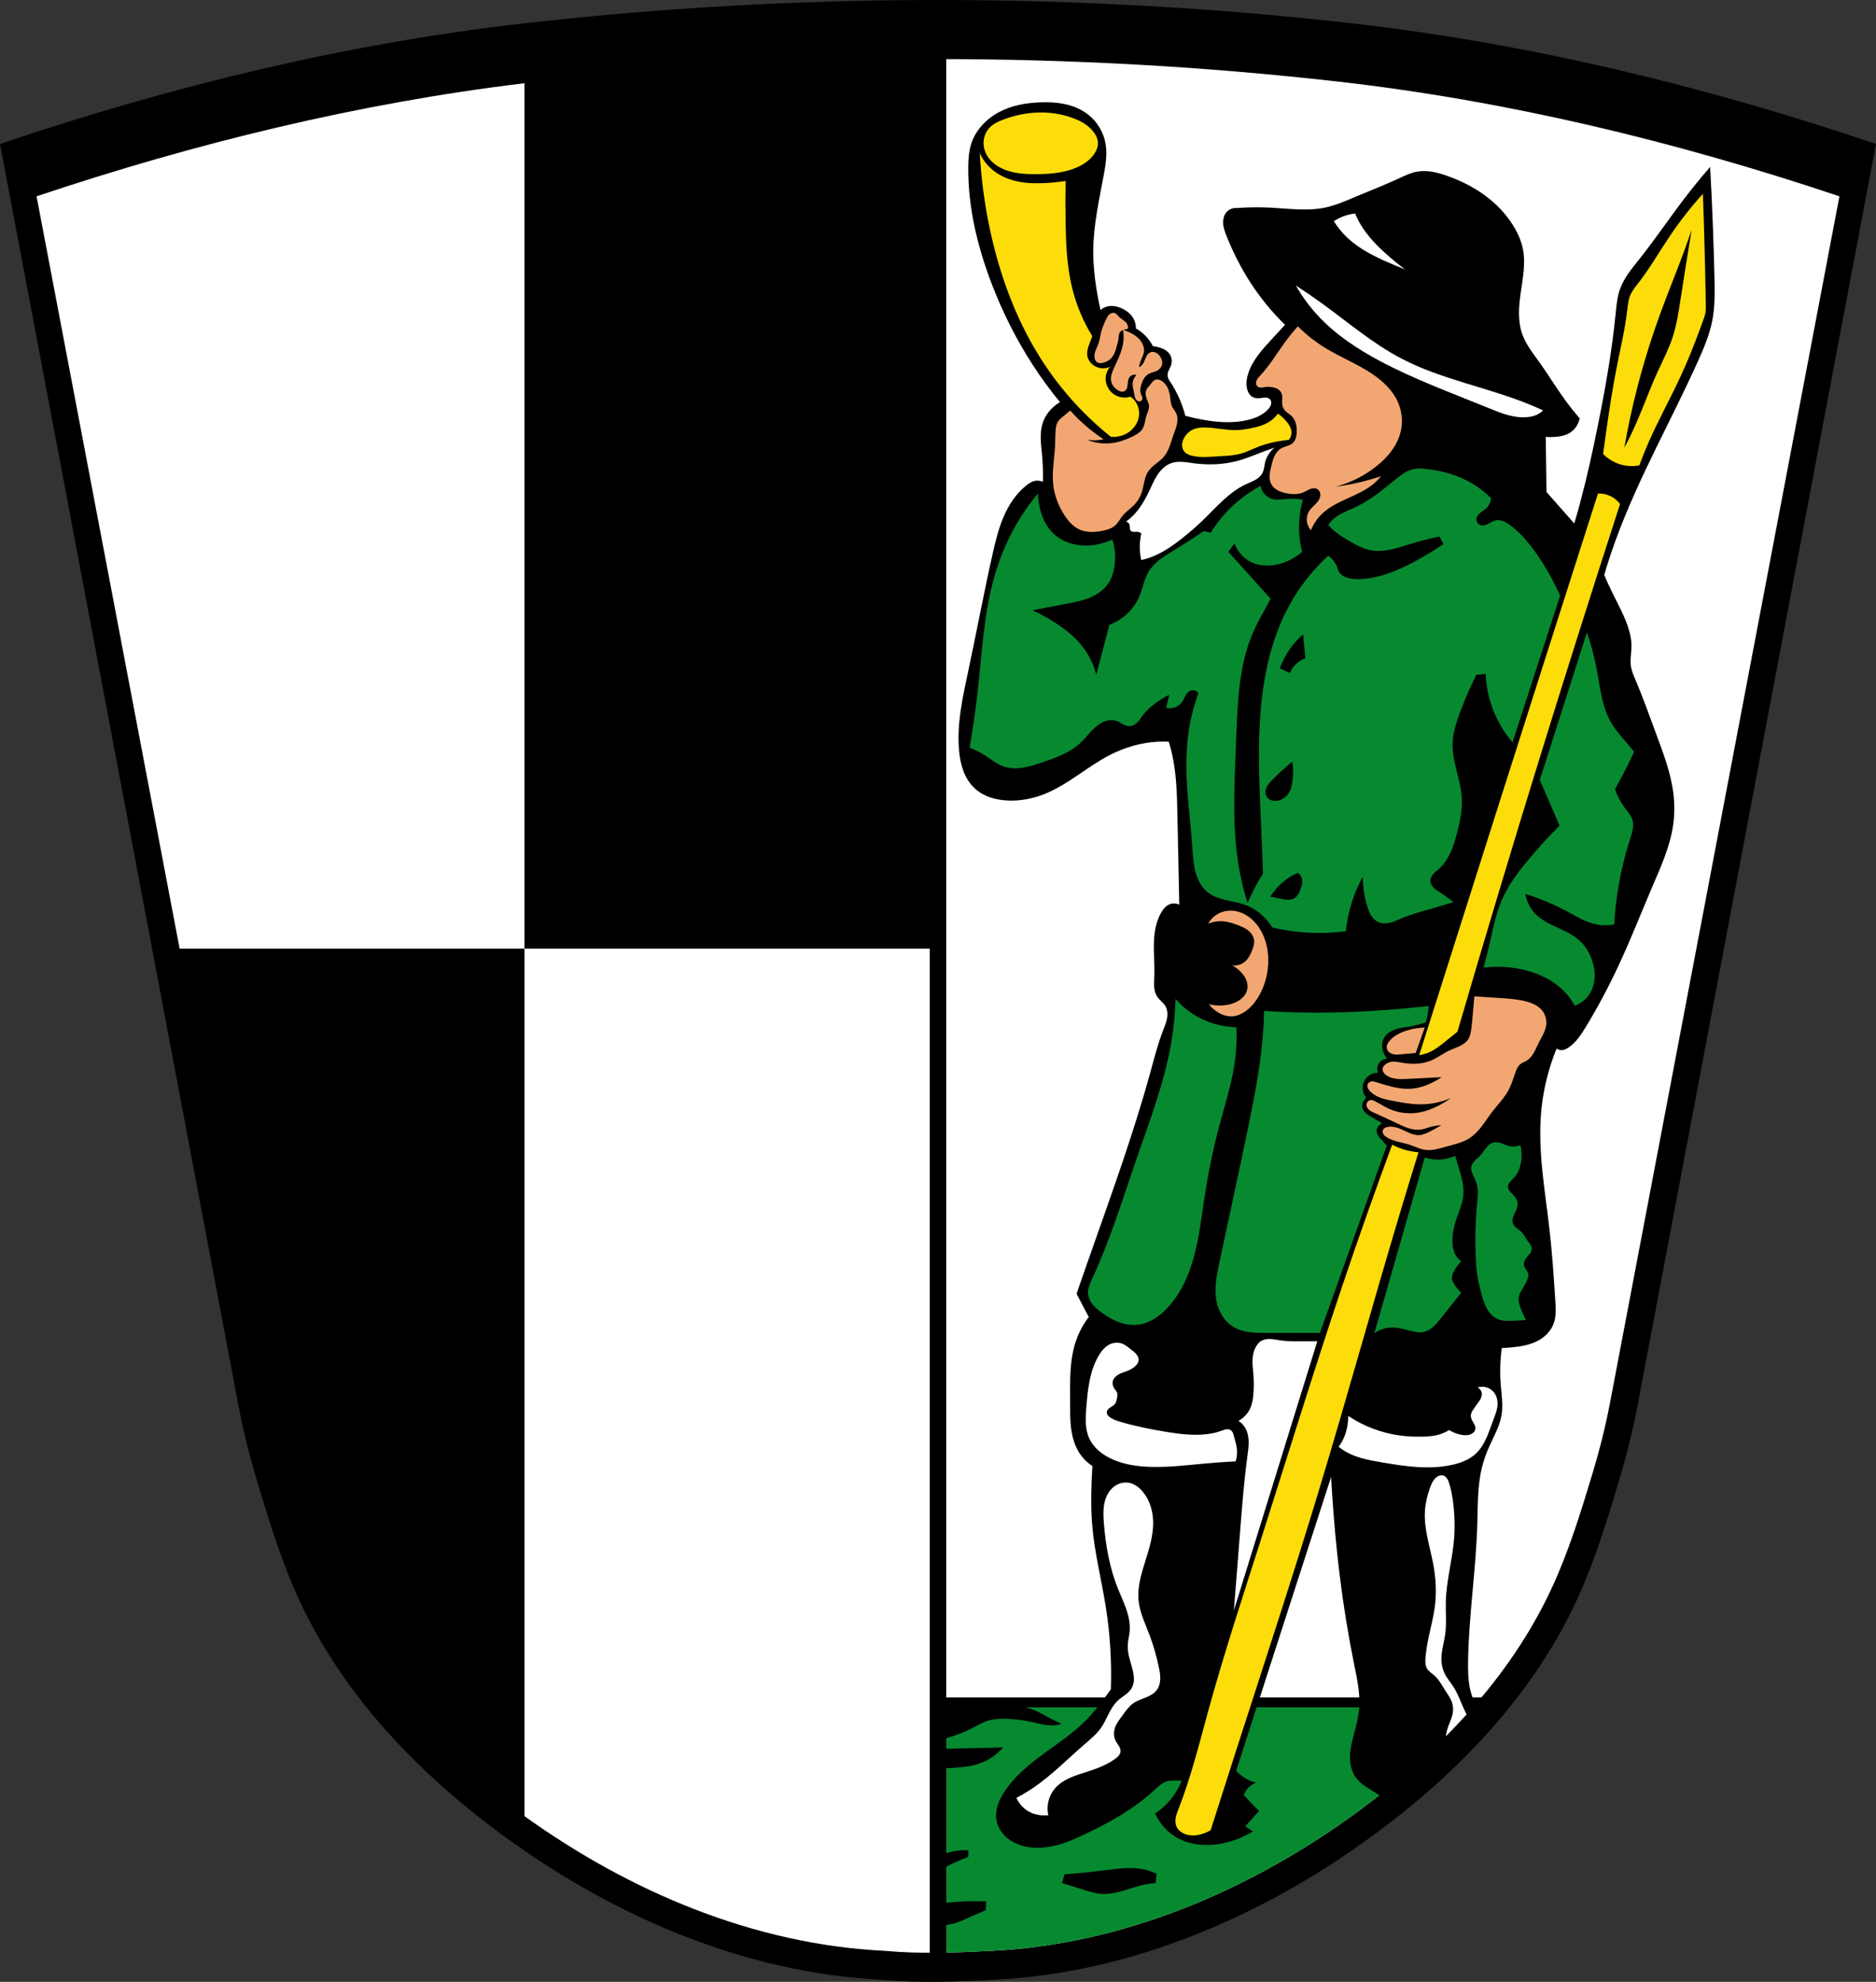
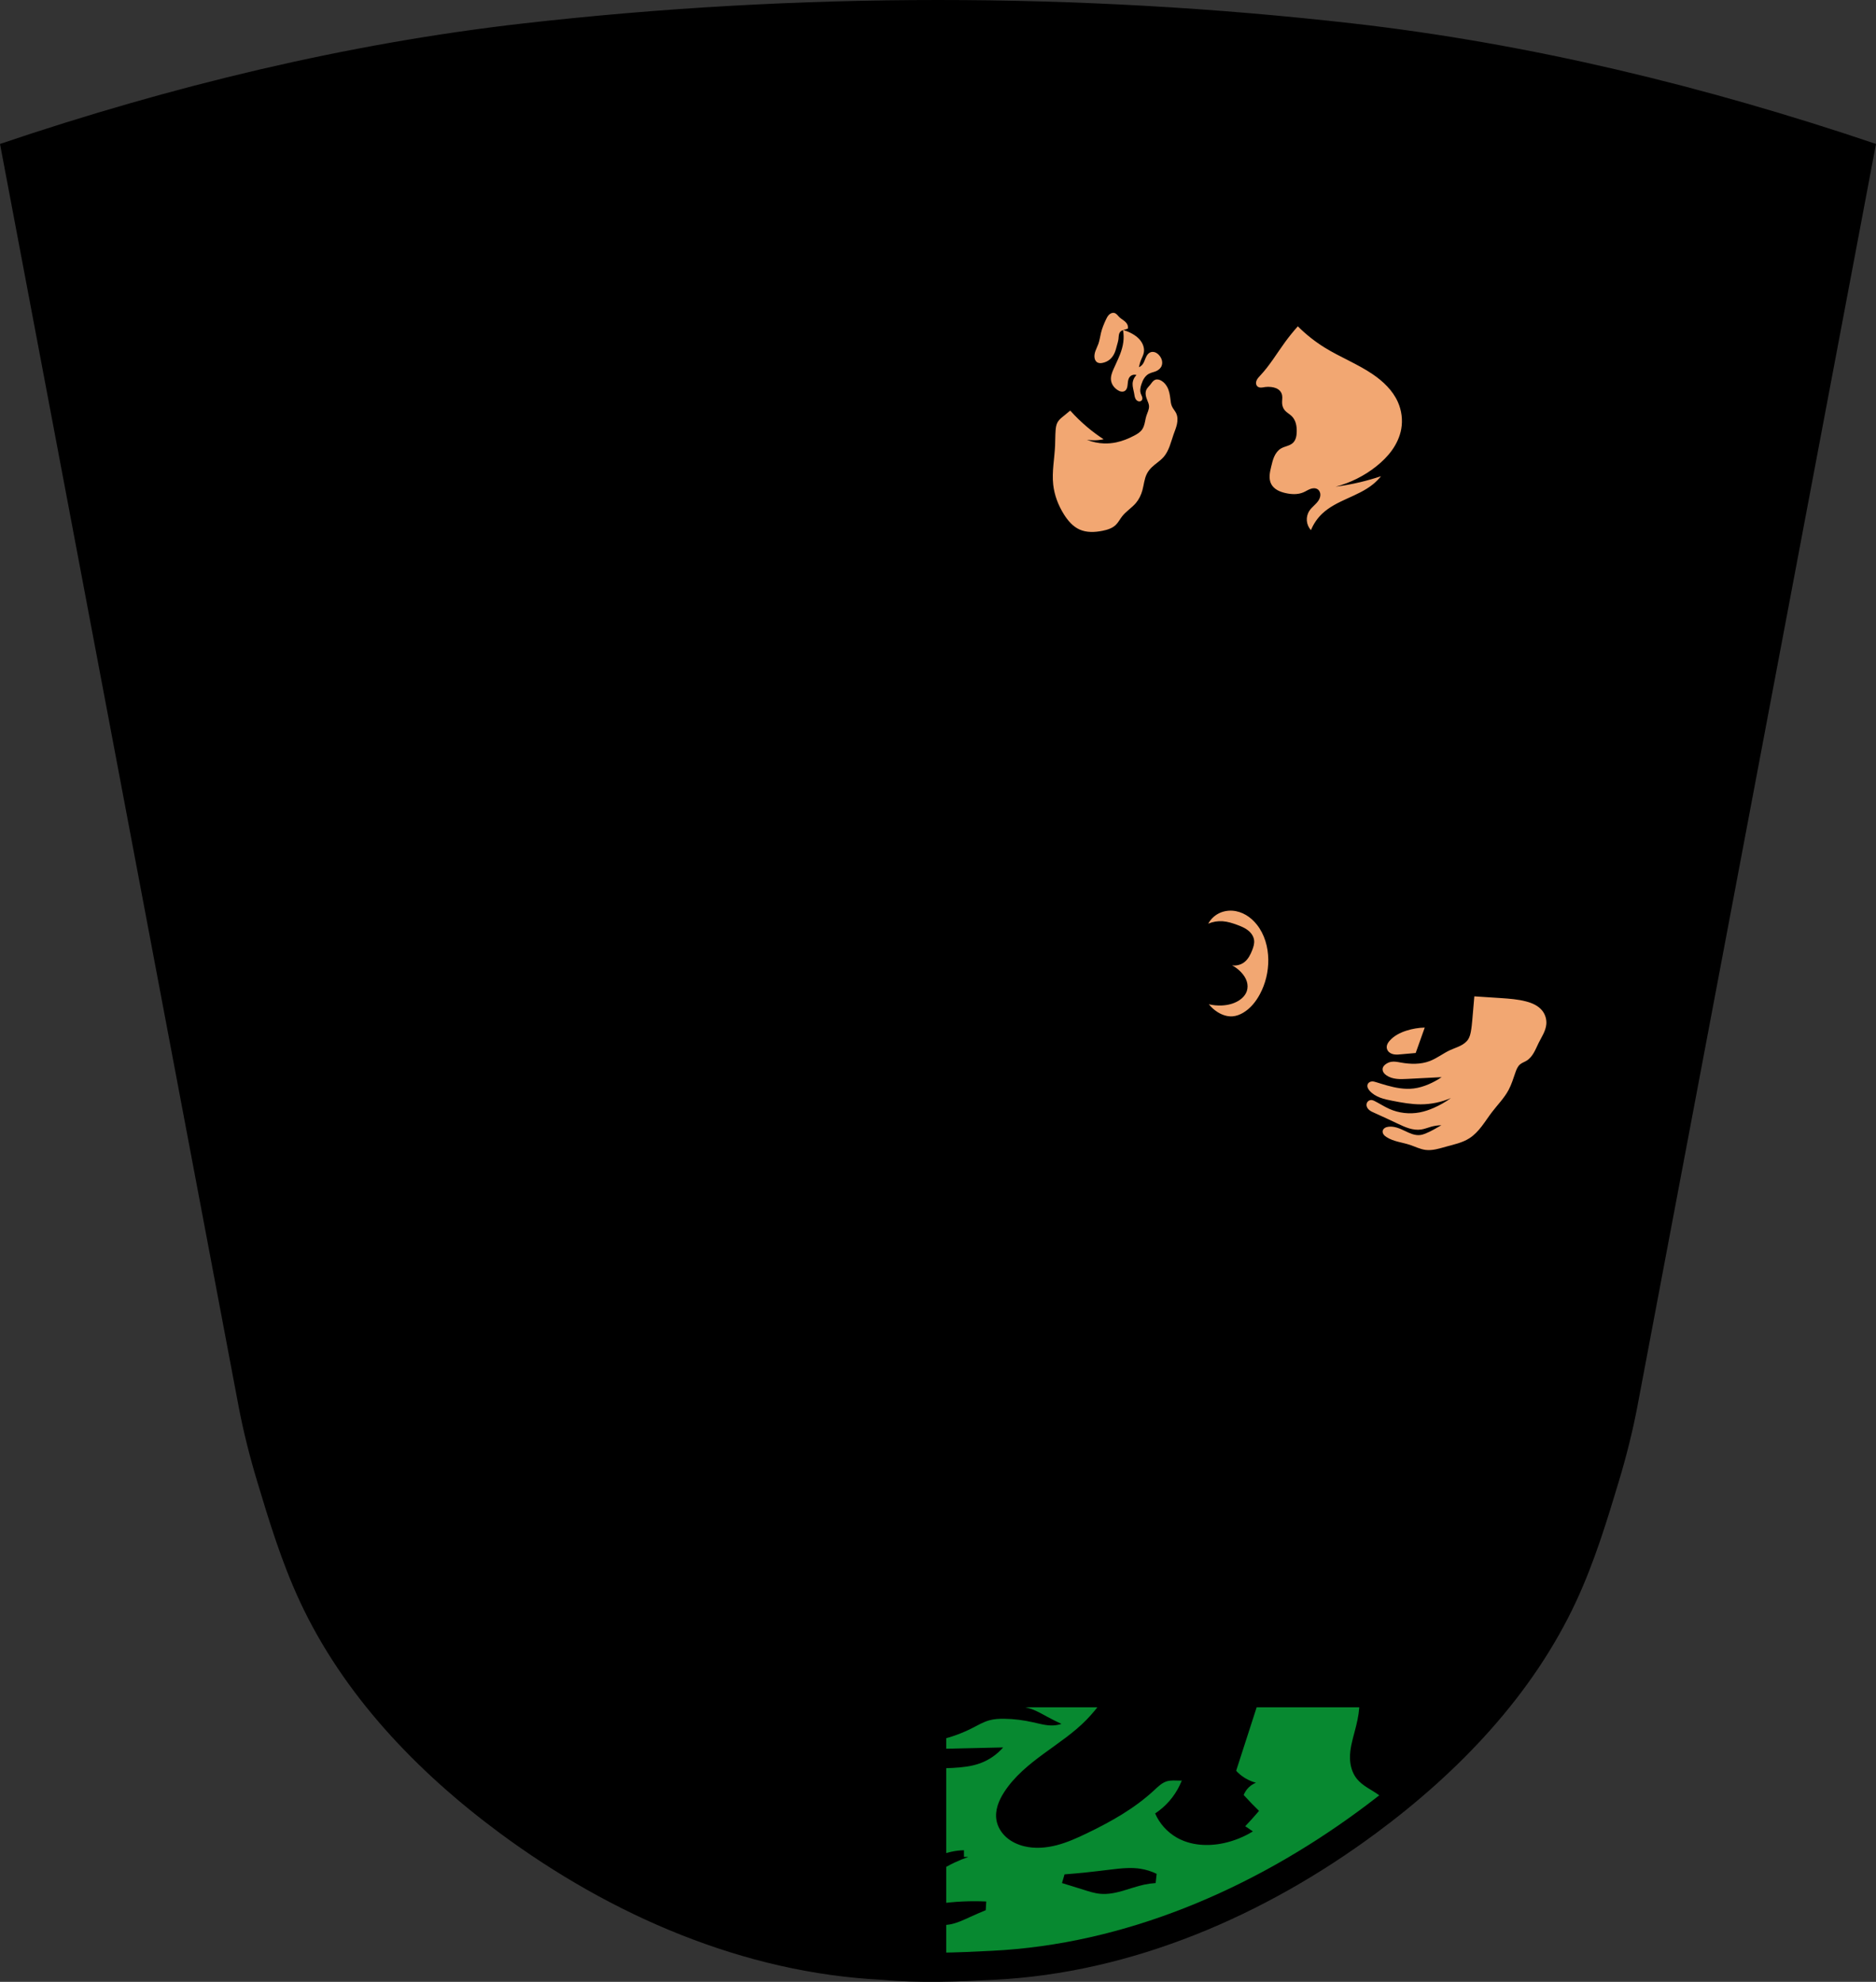
<svg xmlns="http://www.w3.org/2000/svg" xmlns:ns1="http://www.inkscape.org/namespaces/inkscape" xmlns:ns2="http://sodipodi.sourceforge.net/DTD/sodipodi-0.dtd" width="568.115" height="600.112" id="svg2" version="1.1" ns1:version="0.92.5 (2060ec1f9f, 2020-04-08)" ns2:docname="Wappen_von_Baiersdorf.svg">
  <rect width="100%" height="100%" fill="#333333" stroke="none" />
  <defs id="defs4">
    <ns1:path-effect effect="spiro" id="path-effect2700" is_visible="true" />
    <ns1:path-effect effect="spiro" id="path-effect2639" is_visible="true" />
    <ns1:path-effect effect="spiro" id="path-effect2635" is_visible="true" />
    <ns1:path-effect effect="spiro" id="path-effect2631" is_visible="true" />
    <ns1:path-effect effect="spiro" id="path-effect2627" is_visible="true" />
    <ns1:path-effect effect="spiro" id="path-effect2585" is_visible="true" />
    <ns1:path-effect effect="spiro" id="path-effect2545" is_visible="true" />
    <ns1:path-effect effect="spiro" id="path-effect2540" is_visible="true" />
    <ns1:path-effect effect="spiro" id="path-effect2536" is_visible="true" />
    <ns1:path-effect effect="spiro" id="path-effect2496" is_visible="true" />
    <ns1:path-effect effect="spiro" id="path-effect2492" is_visible="true" />
    <ns1:path-effect effect="spiro" id="path-effect2450" is_visible="true" />
    <ns1:path-effect effect="spiro" id="path-effect2392" is_visible="true" />
    <ns1:path-effect effect="spiro" id="path-effect2352" is_visible="true" />
    <ns1:path-effect effect="spiro" id="path-effect2348" is_visible="true" />
    <ns1:path-effect effect="spiro" id="path-effect2308" is_visible="true" />
    <ns1:path-effect effect="spiro" id="path-effect2304" is_visible="true" />
    <ns1:path-effect effect="spiro" id="path-effect2263" is_visible="true" />
    <ns1:path-effect effect="spiro" id="path-effect2259" is_visible="true" />
    <ns1:path-effect effect="spiro" id="path-effect2255" is_visible="true" />
    <ns1:path-effect effect="spiro" id="path-effect2213" is_visible="true" />
    <ns1:path-effect effect="spiro" id="path-effect2172" is_visible="true" />
    <ns1:path-effect effect="spiro" id="path-effect2121" is_visible="true" />
    <ns1:path-effect effect="spiro" id="path-effect2117" is_visible="true" />
    <ns1:path-effect effect="spiro" id="path-effect2077" is_visible="true" />
    <ns1:path-effect effect="spiro" id="path-effect2073" is_visible="true" />
    <ns1:path-effect effect="spiro" id="path-effect2031" is_visible="true" />
    <ns1:path-effect effect="spiro" id="path-effect1990" is_visible="true" />
    <ns1:path-effect effect="spiro" id="path-effect1942" is_visible="true" />
    <ns1:path-effect effect="spiro" id="path-effect1938" is_visible="true" />
    <ns1:path-effect effect="spiro" id="path-effect1889" is_visible="true" />
    <ns1:path-effect effect="spiro" id="path-effect1786" is_visible="true" />
    <ns1:path-effect effect="spiro" id="path-effect1696" is_visible="true" />
    <ns1:path-effect effect="spiro" id="path-effect1691" is_visible="true" />
    <ns1:path-effect effect="spiro" id="path-effect1686" is_visible="true" />
    <ns1:path-effect effect="spiro" id="path-effect1681" is_visible="true" />
    <ns1:path-effect effect="spiro" id="path-effect1677" is_visible="true" />
    <ns1:path-effect effect="spiro" id="path-effect1673" is_visible="true" />
    <ns1:path-effect effect="spiro" id="path-effect1482" is_visible="true" />
    <ns1:path-effect is_visible="true" id="path-effect3875" effect="spiro" />
    <ns1:path-effect is_visible="true" id="path-effect3875-7" effect="spiro" />
    <ns1:path-effect is_visible="true" id="path-effect3904" effect="spiro" />
    <ns1:path-effect is_visible="true" id="path-effect3875-1" effect="spiro" />
    <ns1:path-effect is_visible="true" id="path-effect3875-7-7" effect="spiro" />
    <ns1:path-effect is_visible="true" id="path-effect3904-4" effect="spiro" />
    <ns1:path-effect effect="spiro" id="path-effect1482-3" is_visible="true" />
    <ns1:path-effect effect="spiro" id="path-effect1889-3" is_visible="true" />
    <ns1:path-effect effect="spiro" id="path-effect1990-9" is_visible="true" />
    <ns1:path-effect effect="spiro" id="path-effect2031-6" is_visible="true" />
    <ns1:path-effect effect="spiro" id="path-effect2117-7" is_visible="true" />
    <ns1:path-effect effect="spiro" id="path-effect2121-6" is_visible="true" />
    <ns1:path-effect effect="spiro" id="path-effect2172-9" is_visible="true" />
    <ns1:path-effect effect="spiro" id="path-effect2213-9" is_visible="true" />
    <ns1:path-effect effect="spiro" id="path-effect2392-1" is_visible="true" />
    <ns1:path-effect effect="spiro" id="path-effect2450-3" is_visible="true" />
    <ns1:path-effect effect="spiro" id="path-effect2585-6" is_visible="true" />
    <ns1:path-effect effect="spiro" id="path-effect2700-8" is_visible="true" />
  </defs>
  <ns2:namedview id="base" pagecolor="#ffffff" bordercolor="#666666" borderopacity="1.0" ns1:pageopacity="0.0" ns1:pageshadow="2" ns1:zoom="1.3214211" ns1:cx="284.05747" ns1:cy="300.05577" ns1:document-units="px" ns1:current-layer="layer1" showgrid="false" ns1:window-width="1920" ns1:window-height="1046" ns1:window-x="-11" ns1:window-y="-11" ns1:window-maximized="1" ns1:snap-midpoints="true" ns1:snap-smooth-nodes="true" ns1:object-nodes="true" showguides="true" ns1:guide-bbox="true" fit-margin-top="0" fit-margin-left="0" fit-margin-right="0" fit-margin-bottom="0" ns1:snap-nodes="false" />
  <g ns1:label="Ebene 1" ns1:groupmode="layer" id="layer1" transform="translate(-15.364,-227.416)">
    <path style="fill:#000000;stroke:#000000;stroke-width:1px;stroke-linecap:butt;stroke-linejoin:miter;stroke-opacity:1" d="m 174.119,234.98 c -53.746,6.098 -106.842,19.029 -158.183,36.355 l 72.135,381.638 c 1.448,7.662 3.361,15.229 5.602,22.699 3.699,12.327 7.486,24.677 12.907,36.353 13.115,28.249 35.371,51.503 60.431,70.05 33.624,24.886 73.713,42.286 115.527,44.335 11.616,1.059 22.957,0.551 33.768,0 41.814,-2.049 81.903,-19.449 115.527,-44.335 25.06,-18.547 47.314,-41.802 60.429,-70.05 5.421,-11.676 9.21,-24.026 12.909,-36.353 2.241,-7.47 4.152,-15.037 5.6,-22.699 l 72.135,-381.638 c -51.341,-17.326 -104.437,-30.257 -158.183,-36.355 -83.008,-9.417 -167.596,-9.417 -250.605,0 z" id="path1480-1" ns1:connector-curvature="0" ns2:nodetypes="acssssccsscscaa" />
-     <path style="fill:#ffffff;stroke:none;stroke-width:1px;stroke-linecap:butt;stroke-linejoin:miter;stroke-opacity:1" d="M 284.057 17.891 L 284.057 287.254 L 158.822 287.254 L 158.822 549.924 C 190.728 572.86 228.47 588.798 267.799 590.713 C 278.985 591.738 289.905 591.24 300.316 590.713 C 340.581 588.752 379.186 572.097 411.564 548.279 C 435.696 530.527 457.125 508.271 469.754 481.234 C 474.974 470.059 478.624 458.238 482.186 446.439 C 484.344 439.29 486.184 432.048 487.578 424.715 L 557.041 59.445 C 507.602 42.863 456.472 30.486 404.717 24.65 C 364.75 20.144 324.403 17.891 284.057 17.891 z M 158.822 287.254 L 158.822 25.203 C 108.63 31.24 59.056 43.352 11.074 59.445 L 54.396 287.254 L 158.822 287.254 z " transform="translate(15.364,227.416)" id="path1480-9-8" />
    <path style="opacity:1;fill:#078930;fill-opacity:1;fill-rule:evenodd;stroke:none;stroke-width:5;stroke-linecap:round;stroke-linejoin:round;stroke-miterlimit:4;stroke-dasharray:none;stroke-opacity:1;paint-order:markers fill stroke" d="M 284.057 515.479 L 284.057 591.295 C 289.586 591.239 295.018 590.981 300.316 590.713 C 340.581 588.752 379.186 572.097 411.564 548.279 C 424.612 538.681 436.854 527.754 447.357 515.479 L 284.057 515.479 z " transform="translate(15.364,227.416)" id="rect1648" />
    <path style="fill:none;stroke:#000000;stroke-width:5;stroke-linecap:butt;stroke-linejoin:miter;stroke-miterlimit:4;stroke-dasharray:none;stroke-opacity:1" d="M 299.422,821.576 V 242.457" id="path1565" ns1:connector-curvature="0" ns2:nodetypes="cc" />
    <path style="fill:none;stroke:#000000;stroke-width:3;stroke-linecap:butt;stroke-linejoin:miter;stroke-miterlimit:4;stroke-dasharray:none;stroke-opacity:1" d="M 299.421,742.895 H 466.722" id="path1669" ns1:connector-curvature="0" ns2:nodetypes="cc" />
-     <path style="fill:#000000;stroke:none;stroke-width:1px;stroke-linecap:butt;stroke-linejoin:miter;stroke-opacity:1" d="m 299.23,742.895 0.854,11.326 c 3.384,-0.784 6.673,-1.986 9.766,-3.566 1.671,-0.854 3.304,-1.826 5.113,-2.324 1.457,-0.401 2.983,-0.481 4.494,-0.465 2.972,0.032 5.935,0.43 8.834,1.086 1.995,0.451 4.002,1.029 6.045,0.93 0.843,-0.041 1.68,-0.198 2.48,-0.465 -1.469,-0.676 -2.917,-1.4 -4.34,-2.17 -1.424,-0.77 -2.829,-1.589 -4.34,-2.17 -0.902,-0.347 -1.837,-0.607 -2.789,-0.775 1.246,-0.098 2.487,-0.253 3.719,-0.465 1.386,-0.239 2.756,-0.561 4.109,-0.941 z m 19.918,13.65 -20.77,0.465 -0.619,0.154 -0.139,5.154 v 0.58 c 2.114,0.017 4.227,-0.034 6.338,-0.154 2.783,-0.158 5.595,-0.443 8.215,-1.395 2.682,-0.974 5.108,-2.646 6.975,-4.805 z m 65.07,0.578 c -1.31,0.033 -2.615,0.301 -3.828,0.797 -1.942,0.793 -3.642,2.165 -4.828,3.895 -1.296,1.89 -1.957,4.132 -2.945,6.199 -1.647,3.444 -4.25,6.425 -7.439,8.523 1.319,3.039 3.638,5.634 6.51,7.285 4.245,2.441 9.472,2.739 14.258,1.705 3.119,-0.674 6.121,-1.885 8.834,-3.564 l -0.93,-0.621 -1.395,-0.93 c 0.682,-0.714 1.354,-1.437 2.016,-2.17 0.736,-0.815 1.46,-1.641 2.17,-2.479 -0.733,-0.713 -1.457,-1.437 -2.17,-2.17 -0.841,-0.865 -1.668,-1.743 -2.48,-2.635 0.343,-0.874 0.876,-1.674 1.551,-2.326 0.622,-0.602 1.364,-1.078 2.17,-1.395 -1.755,-0.467 -3.407,-1.318 -4.805,-2.479 -2.254,-1.872 -3.82,-4.556 -4.34,-7.439 -0.772,-0.152 -1.561,-0.217 -2.348,-0.197 z m -76.936,30.555 c -1.326,0.026 -2.65,0.189 -3.943,0.484 -1.501,0.343 -2.961,0.863 -4.34,1.549 l 0.465,4.494 c 1.585,-1.044 3.243,-1.976 4.959,-2.789 1.362,-0.645 2.761,-1.215 4.186,-1.705 v -2.014 c -0.442,-0.021 -0.884,-0.028 -1.326,-0.019 z m 49.863,5.387 c -1.973,0.035 -3.956,0.28 -5.918,0.521 -2.22,0.273 -4.44,0.54 -6.664,0.775 -2.27,0.24 -4.542,0.446 -6.818,0.619 l -0.775,2.635 c 2.176,0.653 4.346,1.325 6.51,2.016 1.675,0.534 3.364,1.084 5.115,1.24 2.274,0.203 4.556,-0.265 6.75,-0.895 2.194,-0.629 4.345,-1.424 6.578,-1.896 1.123,-0.238 2.264,-0.393 3.41,-0.465 l 0.309,-2.789 c -1.562,-0.764 -3.24,-1.29 -4.959,-1.551 -1.173,-0.178 -2.353,-0.232 -3.537,-0.211 z m -46.678,10.049 c -1.189,0 -2.377,0.027 -3.564,0.082 -2.646,0.122 -5.285,0.382 -7.904,0.775 l -0.93,6.043 c 1.569,0.375 3.215,0.429 4.805,0.156 2.23,-0.383 4.295,-1.387 6.354,-2.326 1.537,-0.701 3.088,-1.372 4.65,-2.014 l 0.154,-2.635 c -1.187,-0.055 -2.376,-0.082 -3.564,-0.082 z" id="path1671-4" ns1:connector-curvature="0" />
+     <path style="fill:#000000;stroke:none;stroke-width:1px;stroke-linecap:butt;stroke-linejoin:miter;stroke-opacity:1" d="m 299.23,742.895 0.854,11.326 c 3.384,-0.784 6.673,-1.986 9.766,-3.566 1.671,-0.854 3.304,-1.826 5.113,-2.324 1.457,-0.401 2.983,-0.481 4.494,-0.465 2.972,0.032 5.935,0.43 8.834,1.086 1.995,0.451 4.002,1.029 6.045,0.93 0.843,-0.041 1.68,-0.198 2.48,-0.465 -1.469,-0.676 -2.917,-1.4 -4.34,-2.17 -1.424,-0.77 -2.829,-1.589 -4.34,-2.17 -0.902,-0.347 -1.837,-0.607 -2.789,-0.775 1.246,-0.098 2.487,-0.253 3.719,-0.465 1.386,-0.239 2.756,-0.561 4.109,-0.941 z m 19.918,13.65 -20.77,0.465 -0.619,0.154 -0.139,5.154 v 0.58 c 2.114,0.017 4.227,-0.034 6.338,-0.154 2.783,-0.158 5.595,-0.443 8.215,-1.395 2.682,-0.974 5.108,-2.646 6.975,-4.805 z m 65.07,0.578 c -1.31,0.033 -2.615,0.301 -3.828,0.797 -1.942,0.793 -3.642,2.165 -4.828,3.895 -1.296,1.89 -1.957,4.132 -2.945,6.199 -1.647,3.444 -4.25,6.425 -7.439,8.523 1.319,3.039 3.638,5.634 6.51,7.285 4.245,2.441 9.472,2.739 14.258,1.705 3.119,-0.674 6.121,-1.885 8.834,-3.564 l -0.93,-0.621 -1.395,-0.93 c 0.682,-0.714 1.354,-1.437 2.016,-2.17 0.736,-0.815 1.46,-1.641 2.17,-2.479 -0.733,-0.713 -1.457,-1.437 -2.17,-2.17 -0.841,-0.865 -1.668,-1.743 -2.48,-2.635 0.343,-0.874 0.876,-1.674 1.551,-2.326 0.622,-0.602 1.364,-1.078 2.17,-1.395 -1.755,-0.467 -3.407,-1.318 -4.805,-2.479 -2.254,-1.872 -3.82,-4.556 -4.34,-7.439 -0.772,-0.152 -1.561,-0.217 -2.348,-0.197 z m -76.936,30.555 c -1.326,0.026 -2.65,0.189 -3.943,0.484 -1.501,0.343 -2.961,0.863 -4.34,1.549 l 0.465,4.494 c 1.585,-1.044 3.243,-1.976 4.959,-2.789 1.362,-0.645 2.761,-1.215 4.186,-1.705 c -0.442,-0.021 -0.884,-0.028 -1.326,-0.019 z m 49.863,5.387 c -1.973,0.035 -3.956,0.28 -5.918,0.521 -2.22,0.273 -4.44,0.54 -6.664,0.775 -2.27,0.24 -4.542,0.446 -6.818,0.619 l -0.775,2.635 c 2.176,0.653 4.346,1.325 6.51,2.016 1.675,0.534 3.364,1.084 5.115,1.24 2.274,0.203 4.556,-0.265 6.75,-0.895 2.194,-0.629 4.345,-1.424 6.578,-1.896 1.123,-0.238 2.264,-0.393 3.41,-0.465 l 0.309,-2.789 c -1.562,-0.764 -3.24,-1.29 -4.959,-1.551 -1.173,-0.178 -2.353,-0.232 -3.537,-0.211 z m -46.678,10.049 c -1.189,0 -2.377,0.027 -3.564,0.082 -2.646,0.122 -5.285,0.382 -7.904,0.775 l -0.93,6.043 c 1.569,0.375 3.215,0.429 4.805,0.156 2.23,-0.383 4.295,-1.387 6.354,-2.326 1.537,-0.701 3.088,-1.372 4.65,-2.014 l 0.154,-2.635 c -1.187,-0.055 -2.376,-0.082 -3.564,-0.082 z" id="path1671-4" ns1:connector-curvature="0" />
    <path style="fill:#000000;stroke:#000000;stroke-width:0.6;stroke-linecap:butt;stroke-linejoin:miter;stroke-miterlimit:4;stroke-dasharray:none;stroke-opacity:1" d="M 317.008 31.262 C 316.395 31.255 315.784 31.263 315.172 31.283 C 310.873 31.425 306.518 32.185 302.715 34.193 C 298.953 36.18 295.784 39.466 294.449 43.506 C 293.673 45.856 293.53 48.367 293.518 50.842 C 293.458 62.829 296.323 74.691 300.619 85.883 C 303.915 94.47 308.063 102.736 313.076 110.447 C 315.65 114.406 318.45 118.218 321.459 121.857 C 320.431 122.413 319.485 123.122 318.664 123.953 C 317.527 125.104 316.628 126.497 316.104 128.027 C 315.038 131.138 315.568 134.533 315.869 137.807 C 316.133 140.669 316.212 143.549 316.104 146.422 C 315.464 145.979 314.665 145.769 313.891 145.84 C 312.803 145.939 311.836 146.558 310.98 147.236 C 307.907 149.675 305.702 153.074 304.164 156.684 C 302.626 160.293 301.712 164.131 300.852 167.959 C 298.218 179.677 296.017 191.487 293.518 203.234 C 291.844 211.1 290.024 219.09 290.723 227.102 C 290.901 229.141 291.246 231.177 291.938 233.104 C 292.629 235.03 293.68 236.849 295.146 238.277 C 296.497 239.592 298.175 240.551 299.957 241.166 C 301.739 241.781 303.624 242.061 305.508 242.119 C 308.954 242.225 312.41 241.589 315.637 240.373 C 323.075 237.571 329.042 231.868 336.127 228.266 C 340.573 226.005 345.467 224.587 350.447 224.307 C 351.688 224.237 352.931 224.237 354.172 224.307 C 354.744 226.141 355.21 228.007 355.568 229.895 C 356.601 235.331 356.729 240.895 356.85 246.428 C 357.054 255.78 357.248 265.132 357.432 274.484 C 356.611 273.878 355.491 273.697 354.521 274.018 C 353.921 274.216 353.388 274.592 352.947 275.045 C 352.507 275.498 352.154 276.029 351.844 276.58 C 350.254 279.402 349.784 282.721 349.727 285.959 C 349.669 289.197 349.996 292.436 349.865 295.672 C 349.824 296.688 349.737 297.706 349.809 298.721 C 349.88 299.735 350.121 300.76 350.68 301.609 C 351.361 302.646 352.466 303.354 353.125 304.404 C 353.491 304.988 353.706 305.66 353.791 306.344 C 353.877 307.027 353.835 307.722 353.715 308.4 C 353.474 309.757 352.922 311.035 352.426 312.32 C 350.934 316.181 349.908 320.203 348.816 324.195 C 343.522 343.553 336.606 362.422 329.957 381.357 C 328.745 384.808 327.542 388.262 326.348 391.719 C 326.924 392.847 327.506 393.973 328.094 395.096 C 328.746 396.341 329.405 397.582 330.072 398.82 C 328.358 401.023 327.015 403.514 326.115 406.156 C 324.107 412.053 324.358 418.437 324.369 424.666 C 324.374 427.245 324.334 429.834 324.654 432.393 C 324.975 434.951 325.673 437.501 327.047 439.684 C 328.079 441.323 329.482 442.728 331.121 443.76 C 330.92 446.744 330.803 449.732 330.771 452.723 C 330.742 455.557 330.788 458.396 331.004 461.223 C 331.65 469.691 333.802 477.965 335.141 486.352 C 336.473 494.702 336.998 503.181 336.709 511.633 C 335.873 512.81 335.02 513.974 334.148 515.125 C 332.618 517.147 331.029 519.13 329.258 520.945 C 325.379 524.92 320.704 528.006 316.225 531.289 C 311.745 534.572 307.352 538.164 304.344 542.832 C 303.553 544.059 302.862 545.361 302.424 546.754 C 301.986 548.147 301.808 549.638 302.051 551.078 C 302.381 553.033 303.484 554.818 304.971 556.129 C 306.457 557.44 308.31 558.295 310.236 558.762 C 313.407 559.529 316.76 559.264 319.918 558.447 C 323.076 557.631 326.068 556.279 329.006 554.863 C 336.26 551.367 343.38 547.379 349.283 541.902 C 350.478 540.794 351.682 539.587 353.24 539.107 C 354.584 538.693 356.026 538.872 357.432 538.875 C 358.286 538.877 359.142 538.812 359.994 538.875 C 362.461 539.057 364.821 540.369 366.279 542.367 L 371.285 544.695 L 403.301 445.621 C 403.407 447.562 403.524 449.504 403.65 451.443 C 404.202 459.922 404.941 468.389 405.979 476.822 C 407.102 485.955 408.575 495.046 410.402 504.064 C 411.282 508.405 412.25 512.804 411.916 517.221 C 411.731 519.668 411.15 522.065 410.52 524.438 C 409.819 527.074 409.051 529.744 409.123 532.471 C 409.179 534.593 409.779 536.747 411.102 538.408 C 411.961 539.488 413.089 540.323 414.252 541.066 C 415.414 541.81 416.628 542.479 417.738 543.299 C 417.797 543.342 417.85 543.391 417.908 543.436 C 428.264 535.296 437.988 526.285 446.58 516.379 C 446.514 516.232 446.441 516.088 446.377 515.939 C 445.807 514.62 445.319 513.262 444.98 511.865 C 444.282 508.982 444.235 505.984 444.281 503.018 C 444.499 489.131 446.675 475.337 447.076 461.455 C 447.242 455.703 447.112 449.873 448.488 444.285 C 449.045 442.024 449.844 439.828 450.801 437.705 C 452.159 434.693 453.855 431.765 454.41 428.508 C 454.927 425.476 454.418 422.377 454.178 419.311 C 453.879 415.51 453.997 411.678 454.527 407.902 C 455.694 407.862 456.858 407.783 458.02 407.668 C 460.806 407.392 463.64 406.878 466.053 405.457 C 467.837 404.406 469.359 402.839 470.127 400.916 C 470.987 398.763 470.856 396.36 470.709 394.047 C 470.253 386.858 469.772 379.668 468.963 372.51 C 467.623 360.656 465.381 348.77 466.4 336.885 C 466.789 332.35 467.655 327.856 468.963 323.496 C 469.626 321.285 470.404 319.108 471.291 316.977 C 471.612 317.357 472.079 317.612 472.572 317.676 C 472.964 317.726 473.364 317.661 473.736 317.527 C 474.108 317.394 474.453 317.194 474.783 316.977 C 477.008 315.508 478.516 313.199 479.906 310.924 C 483.556 304.95 486.838 298.754 489.801 292.412 C 493.554 284.379 496.793 276.118 500.279 267.965 C 502.78 262.117 505.436 256.232 506.363 249.939 C 506.835 246.736 506.847 243.469 506.449 240.256 C 505.677 234.025 503.39 228.099 501.211 222.211 C 499.177 216.715 497.219 211.189 494.924 205.797 C 494.408 204.586 493.873 203.367 493.645 202.07 C 493.24 199.772 493.831 197.419 493.76 195.086 C 493.717 193.705 493.443 192.34 493.062 191.012 C 491.927 187.047 489.878 183.418 488.055 179.719 C 487.149 177.881 486.295 176.015 485.494 174.129 C 486.478 170.759 487.566 167.42 488.754 164.117 C 492.297 154.268 496.731 144.764 501.328 135.361 C 505.605 126.613 510.032 117.935 514.018 109.051 C 515.739 105.212 517.389 101.302 518.209 97.176 C 519.065 92.866 518.994 88.434 518.893 84.041 C 518.64 73.124 518.218 62.21 517.627 51.307 C 515.176 54.148 512.807 57.059 510.525 60.037 C 505.819 66.18 501.481 72.605 496.67 78.666 C 494.442 81.473 492.068 84.277 490.869 87.654 C 490.02 90.047 489.806 92.61 489.555 95.137 C 488.412 106.62 486.387 117.998 484.098 129.309 C 482.549 136.959 480.877 144.588 478.857 152.127 C 478.231 154.465 477.572 156.793 476.879 159.111 L 468.031 149.1 L 467.799 131.986 C 468.883 132.073 469.974 132.073 471.059 131.986 C 472.43 131.876 473.818 131.615 475.016 130.938 C 476.563 130.062 477.699 128.49 478.043 126.746 C 476.489 124.948 475.013 123.083 473.619 121.158 C 470.948 117.47 468.584 113.569 465.936 109.865 C 463.973 107.121 461.824 104.43 460.697 101.25 C 459.269 97.22 459.619 92.793 460.23 88.561 C 460.879 84.074 461.797 79.482 460.812 75.057 C 460.395 73.179 459.642 71.387 458.717 69.701 C 456.771 66.155 454.058 63.054 450.918 60.504 C 447.03 57.345 442.501 55.024 437.762 53.402 C 435.065 52.479 432.191 51.771 429.379 52.238 C 427.374 52.571 425.521 53.483 423.676 54.334 C 419.428 56.294 415.063 57.988 410.752 59.805 C 407.636 61.118 404.518 62.504 401.205 63.182 C 395.845 64.278 390.308 63.461 384.844 63.182 C 381.413 63.006 377.971 63.044 374.545 63.297 C 373.464 63.182 372.339 63.634 371.635 64.463 C 370.986 65.227 370.708 66.254 370.703 67.256 C 370.695 68.705 371.212 70.102 371.752 71.447 C 373.688 76.27 376.037 80.933 378.854 85.301 C 381.908 90.039 385.51 94.423 389.564 98.34 C 388.252 99.782 386.932 101.219 385.605 102.648 C 382.742 105.734 379.766 108.915 378.387 112.893 C 377.869 114.385 377.593 116.004 377.922 117.549 C 378.027 118.044 378.196 118.531 378.463 118.961 C 378.73 119.391 379.101 119.765 379.553 119.994 C 379.906 120.173 380.3 120.261 380.695 120.287 C 381.091 120.313 381.488 120.28 381.881 120.227 C 382.25 120.177 382.618 120.109 382.99 120.088 C 383.363 120.067 383.743 120.094 384.092 120.227 C 384.388 120.339 384.656 120.528 384.859 120.771 C 385.063 121.015 385.201 121.313 385.256 121.625 C 385.339 122.097 385.228 122.588 385.023 123.021 C 384.797 123.501 384.461 123.922 384.092 124.303 C 382.489 125.958 380.277 126.898 378.039 127.445 C 373.635 128.522 369.001 128.218 364.533 127.445 C 362.575 127.106 360.633 126.678 358.713 126.164 C 358.343 124.7 357.876 123.26 357.316 121.857 C 356.421 119.612 355.286 117.461 353.939 115.453 C 353.383 114.74 353.164 113.776 353.357 112.893 C 353.555 111.99 354.144 111.219 354.404 110.332 C 354.676 109.405 354.559 108.363 354.057 107.537 C 353.713 106.972 353.202 106.518 352.633 106.18 C 352.064 105.842 351.436 105.614 350.797 105.441 C 350.186 105.276 349.562 105.159 348.934 105.092 C 348.265 103.742 347.353 102.515 346.256 101.484 C 345.484 100.76 344.622 100.132 343.695 99.621 C 343.743 98.361 343.365 97.088 342.641 96.057 C 341.845 94.924 340.662 94.104 339.387 93.566 C 338.689 93.272 337.956 93.056 337.203 92.979 C 336.45 92.901 335.676 92.965 334.963 93.219 C 334.245 93.474 333.595 93.919 333.1 94.498 C 332.546 92.11 332.081 89.703 331.703 87.281 C 331.121 83.545 330.748 79.769 330.771 75.988 C 330.819 68.299 332.499 60.728 333.916 53.17 C 334.514 49.98 335.067 46.701 334.498 43.506 C 333.885 40.065 331.932 36.881 329.143 34.775 C 327.189 33.301 324.866 32.356 322.475 31.834 C 320.681 31.443 318.845 31.283 317.008 31.262 z " transform="translate(15.364,227.416)" id="path1784-7" />
-     <path style="fill:#fcdd09;stroke:none;stroke-width:1px;stroke-linecap:butt;stroke-linejoin:miter;stroke-opacity:1;fill-opacity:1" d="M 315.699 34.062 C 315.267 34.056 314.834 34.06 314.402 34.072 C 310.721 34.177 307.07 34.968 303.633 36.291 C 302.402 36.765 301.177 37.318 300.18 38.182 C 298.889 39.299 298.046 40.922 297.879 42.621 C 297.696 44.484 298.318 46.384 299.439 47.883 C 301.183 50.213 303.997 51.535 306.84 52.158 C 309.369 52.713 311.978 52.785 314.566 52.734 C 318.517 52.657 322.548 52.278 326.16 50.678 C 328.096 49.821 329.908 48.593 331.174 46.896 C 331.939 45.87 332.503 44.641 332.49 43.361 C 332.477 42.033 331.847 40.775 331.01 39.744 C 329.389 37.748 327.023 36.488 324.598 35.633 C 321.745 34.627 318.725 34.11 315.699 34.062 z M 296.701 46.344 C 297.131 54.112 298.163 61.849 299.783 69.459 C 302.891 84.054 308.231 98.284 316.541 110.678 C 322.003 118.824 328.718 126.126 336.379 132.25 C 338.26 132.456 340.211 131.97 341.773 130.902 C 342.879 130.147 343.794 129.105 344.354 127.889 C 344.913 126.672 345.107 125.284 344.855 123.969 C 344.56 122.426 343.641 121.012 342.352 120.115 C 341.362 120.431 340.287 120.474 339.275 120.238 C 338.264 120.002 337.32 119.488 336.572 118.768 C 335.394 117.632 334.732 115.971 334.838 114.338 C 334.915 113.139 335.398 111.968 336.188 111.062 C 335.355 111.446 334.417 111.599 333.506 111.498 C 332.595 111.397 331.714 111.041 330.986 110.484 C 330.071 109.784 329.4 108.739 329.254 107.596 C 329.112 106.486 329.455 105.377 329.83 104.322 C 330.129 103.479 330.45 102.645 330.793 101.818 C 327.973 97.241 325.886 92.214 324.631 86.986 C 323.136 80.762 322.828 74.318 322.705 67.918 C 322.621 63.553 322.621 59.186 322.705 54.82 C 320.852 55.092 318.988 55.285 317.119 55.398 C 314.297 55.57 311.444 55.557 308.664 55.039 C 305.884 54.521 303.169 53.477 300.939 51.738 C 299.119 50.319 297.65 48.449 296.701 46.344 z M 515.703 58.672 C 512.142 62.609 508.858 66.796 505.881 71.191 C 502.585 76.059 499.661 81.187 496.057 85.83 C 495.202 86.93 494.301 88.019 493.746 89.297 C 493.116 90.746 492.97 92.351 492.783 93.92 C 492.072 99.886 490.666 105.745 489.508 111.641 C 488.366 117.452 487.464 123.306 486.619 129.168 C 486.221 131.927 485.835 134.689 485.463 137.451 C 486.984 139.019 488.938 140.165 491.049 140.727 C 492.802 141.193 494.661 141.258 496.443 140.918 C 497.271 138.643 498.169 136.396 499.139 134.178 C 502.083 127.441 505.665 121.002 508.77 114.338 C 510.993 109.565 512.97 104.679 514.775 99.732 C 515.084 98.886 515.388 98.039 515.703 97.195 C 516.009 96.376 516.329 95.554 516.475 94.691 C 516.606 93.913 516.594 93.117 516.58 92.328 C 516.388 81.107 516.094 69.888 515.703 58.672 z M 512.293 69.582 C 511.122 76.585 510.001 83.595 508.928 90.613 C 508.332 94.512 507.746 98.436 506.51 102.182 C 505.298 105.851 503.483 109.286 501.883 112.803 C 499.54 117.952 497.648 123.296 495.361 128.471 C 494.29 130.895 493.134 133.28 491.893 135.621 C 492.455 132.383 493.086 129.158 493.785 125.947 C 496.061 115.49 499.056 105.189 502.723 95.135 C 505.011 88.86 507.561 82.682 509.875 76.416 C 510.712 74.149 511.518 71.871 512.293 69.582 z M 387.014 125.248 C 386.195 126.354 385.144 127.289 383.949 127.973 C 382.385 128.868 380.611 129.321 378.844 129.674 C 377.31 129.98 375.756 130.218 374.191 130.24 C 371.001 130.286 367.851 129.438 364.66 129.447 C 363.539 129.451 362.396 129.565 361.369 130.014 C 360.221 130.515 359.269 131.423 358.646 132.51 C 358.289 133.135 358.034 133.83 357.986 134.549 C 357.938 135.268 358.109 136.013 358.533 136.596 C 358.844 137.023 359.28 137.348 359.754 137.582 C 360.228 137.816 360.739 137.961 361.256 138.07 C 363.706 138.59 366.244 138.331 368.744 138.184 C 371.067 138.047 373.422 138.004 375.666 137.389 C 377.666 136.84 379.514 135.855 381.453 135.121 C 383.464 134.36 385.57 133.87 387.693 133.531 C 388.56 133.393 389.432 133.28 390.305 133.191 C 390.806 132.592 391.091 131.816 391.098 131.035 C 391.104 130.351 390.904 129.676 390.59 129.068 C 390.276 128.46 389.852 127.915 389.396 127.404 C 388.682 126.604 387.881 125.879 387.014 125.248 z M 483.916 149.455 C 473.59 181.719 463.293 213.991 453.023 246.273 C 445.258 270.686 437.507 295.103 429.773 319.525 C 430.873 319.358 431.949 319.035 432.959 318.57 C 434.837 317.706 436.452 316.371 438.055 315.066 C 439.152 314.173 440.255 313.287 441.363 312.406 C 449.494 284.566 457.841 256.788 466.4 229.076 C 474.288 203.54 482.356 178.06 490.605 152.639 C 489.793 151.528 488.681 150.64 487.42 150.092 C 486.322 149.614 485.112 149.395 483.916 149.455 z M 421.598 346.609 C 416.35 360.791 411.313 375.05 406.492 389.383 C 397.876 415.002 389.949 440.847 381.723 466.594 C 376.259 483.694 370.661 500.761 365.895 518.068 C 363.147 528.045 360.666 538.126 356.898 547.764 C 356.57 548.603 356.232 549.444 356.059 550.328 C 355.885 551.212 355.887 552.155 356.229 552.988 C 356.626 553.959 357.458 554.706 358.402 555.162 C 359.295 555.593 360.292 555.785 361.283 555.783 C 362.274 555.781 363.261 555.59 364.203 555.283 C 365.045 555.01 365.856 554.644 366.619 554.195 C 369.18 546.135 371.757 538.079 374.352 530.029 C 382.869 503.599 391.566 477.224 399.605 450.645 C 407.963 423.012 415.609 395.169 423.893 367.514 C 425.753 361.301 427.647 355.099 429.572 348.906 C 428.057 348.792 426.554 348.506 425.102 348.059 C 423.892 347.686 422.717 347.2 421.598 346.609 z " transform="translate(15.364,227.416)" id="path1887-8" />
    <path style="fill:#f2a772;stroke:none;stroke-width:1px;stroke-linecap:butt;stroke-linejoin:miter;stroke-opacity:1;fill-opacity:1" d="M 337.135 94.727 C 337.04 94.727 336.946 94.738 336.854 94.756 C 336.443 94.837 336.074 95.074 335.783 95.375 C 335.384 95.79 335.125 96.316 334.883 96.838 C 334.291 98.111 333.753 99.416 333.418 100.779 C 333.147 101.885 333.01 103.028 332.631 104.102 C 332.367 104.848 331.989 105.55 331.729 106.297 C 331.515 106.911 331.381 107.564 331.447 108.211 C 331.478 108.51 331.553 108.807 331.691 109.074 C 331.83 109.341 332.034 109.577 332.293 109.73 C 332.517 109.864 332.775 109.933 333.035 109.953 C 333.295 109.973 333.556 109.946 333.812 109.9 C 334.683 109.745 335.515 109.358 336.178 108.773 C 336.8 108.225 337.264 107.513 337.584 106.748 C 337.88 106.041 338.056 105.29 338.26 104.551 C 338.434 103.918 338.632 103.288 338.711 102.637 C 338.759 102.242 338.762 101.841 338.832 101.449 C 338.902 101.057 339.047 100.665 339.33 100.385 C 339.539 100.177 339.813 100.046 340.092 99.951 C 340.301 101.152 340.33 102.384 340.174 103.594 C 340.007 104.888 339.632 106.15 339.16 107.367 C 338.573 108.879 337.838 110.327 337.191 111.814 C 336.959 112.35 336.737 112.892 336.592 113.457 C 336.447 114.022 336.379 114.613 336.459 115.191 C 336.54 115.778 336.773 116.342 337.109 116.83 C 337.445 117.318 337.882 117.733 338.373 118.064 C 338.715 118.295 339.09 118.489 339.496 118.562 C 339.902 118.636 340.342 118.58 340.682 118.346 C 340.898 118.196 341.063 117.98 341.18 117.744 C 341.296 117.508 341.367 117.253 341.414 116.994 C 341.501 116.513 341.513 116.021 341.584 115.537 C 341.655 115.053 341.789 114.566 342.088 114.18 C 342.325 113.874 342.661 113.643 343.031 113.533 C 343.402 113.423 343.807 113.434 344.172 113.561 C 343.457 114.246 343.024 115.215 342.99 116.205 C 342.958 117.157 343.276 118.083 343.439 119.021 C 343.499 119.364 343.539 119.71 343.619 120.049 C 343.699 120.387 343.821 120.721 344.031 120.998 C 344.242 121.275 344.548 121.489 344.893 121.539 C 345.065 121.564 345.243 121.547 345.404 121.482 C 345.566 121.418 345.71 121.306 345.805 121.16 C 345.9 121.014 345.945 120.84 345.949 120.666 C 345.954 120.492 345.92 120.318 345.867 120.152 C 345.761 119.821 345.581 119.518 345.467 119.189 C 345.312 118.747 345.281 118.268 345.326 117.801 C 345.372 117.334 345.492 116.878 345.635 116.432 C 345.843 115.78 346.102 115.138 346.475 114.564 C 346.847 113.991 347.339 113.486 347.943 113.166 C 348.631 112.801 349.429 112.692 350.141 112.377 C 350.85 112.063 351.482 111.52 351.773 110.801 C 351.99 110.265 352.005 109.659 351.861 109.1 C 351.718 108.54 351.421 108.027 351.041 107.592 C 350.726 107.231 350.348 106.918 349.908 106.73 C 349.468 106.543 348.963 106.488 348.508 106.635 C 348.223 106.727 347.966 106.894 347.75 107.102 C 347.534 107.309 347.359 107.555 347.213 107.816 C 346.765 108.617 346.583 109.563 346.029 110.295 C 345.736 110.682 345.346 110.994 344.904 111.195 C 345.061 110.365 345.305 109.551 345.635 108.773 C 345.902 108.143 346.226 107.529 346.367 106.859 C 346.496 106.248 346.466 105.607 346.311 105.002 C 346.087 104.135 345.61 103.345 345.002 102.688 C 344.394 102.03 343.657 101.501 342.877 101.061 C 342.019 100.576 341.101 100.2 340.152 99.934 C 340.42 99.848 340.694 99.788 340.963 99.709 C 341.174 99.647 341.381 99.572 341.582 99.484 C 341.641 99.043 341.562 98.585 341.357 98.189 C 341.105 97.702 340.678 97.329 340.236 97.002 C 339.795 96.675 339.325 96.381 338.936 95.994 C 338.7 95.76 338.497 95.494 338.26 95.262 C 338.022 95.029 337.741 94.827 337.416 94.756 C 337.324 94.736 337.229 94.726 337.135 94.727 z M 393.027 98.811 C 391.664 100.334 390.377 101.926 389.17 103.576 C 386.695 106.963 384.548 110.613 381.68 113.674 C 381.234 114.149 380.762 114.628 380.52 115.232 C 380.398 115.535 380.339 115.867 380.383 116.189 C 380.427 116.512 380.579 116.824 380.828 117.033 C 380.982 117.162 381.169 117.25 381.363 117.301 C 381.558 117.351 381.76 117.366 381.961 117.359 C 382.363 117.346 382.758 117.247 383.156 117.191 C 383.757 117.107 384.368 117.118 384.971 117.191 C 385.452 117.25 385.931 117.35 386.381 117.529 C 386.831 117.709 387.252 117.97 387.58 118.326 C 387.929 118.704 388.166 119.184 388.262 119.689 C 388.41 120.472 388.224 121.277 388.262 122.072 C 388.298 122.851 388.56 123.626 389.057 124.227 C 389.656 124.952 390.545 125.377 391.211 126.043 C 391.816 126.648 392.217 127.438 392.439 128.264 C 392.662 129.09 392.714 129.953 392.688 130.809 C 392.669 131.404 392.611 132.001 392.441 132.572 C 392.272 133.143 391.984 133.689 391.553 134.1 C 391.065 134.563 390.425 134.828 389.789 135.049 C 389.154 135.269 388.5 135.458 387.922 135.801 C 387.008 136.343 386.346 137.239 385.904 138.205 C 385.462 139.171 385.218 140.215 384.971 141.248 C 384.759 142.133 384.541 143.022 384.486 143.93 C 384.431 144.838 384.547 145.775 384.971 146.58 C 385.379 147.357 386.056 147.971 386.818 148.406 C 387.58 148.842 388.428 149.107 389.283 149.303 C 391.085 149.714 393.032 149.81 394.729 149.076 C 395.438 148.769 396.087 148.325 396.812 148.059 C 397.175 147.926 397.559 147.839 397.945 147.844 C 398.332 147.849 398.722 147.951 399.041 148.17 C 399.312 148.356 399.525 148.622 399.66 148.922 C 399.796 149.222 399.855 149.554 399.848 149.883 C 399.834 150.541 399.559 151.17 399.182 151.709 C 398.427 152.787 397.276 153.542 396.545 154.637 C 395.955 155.521 395.67 156.606 395.752 157.666 C 395.833 158.726 396.28 159.754 396.998 160.537 C 397.76 158.656 398.93 156.941 400.402 155.545 C 402.551 153.508 405.27 152.195 407.965 150.969 C 410.66 149.743 413.414 148.549 415.721 146.693 C 416.639 145.954 417.478 145.116 418.217 144.197 C 416.127 144.897 414.007 145.504 411.863 146.014 C 409.43 146.592 406.968 147.047 404.488 147.375 C 408.937 146.205 413.137 144.105 416.742 141.248 C 418.566 139.803 420.246 138.156 421.59 136.256 C 422.933 134.355 423.934 132.191 424.344 129.9 C 424.834 127.158 424.456 124.275 423.322 121.73 C 421.766 118.236 418.882 115.487 415.721 113.334 C 411.142 110.217 405.91 108.188 401.197 105.277 C 398.236 103.448 395.488 101.273 393.027 98.811 z M 350.338 114.898 C 350.172 114.907 350.007 114.938 349.852 114.996 C 349.497 115.128 349.206 115.388 348.961 115.676 C 348.716 115.964 348.51 116.283 348.271 116.576 C 347.892 117.044 347.425 117.454 347.166 117.998 C 346.92 118.515 346.886 119.114 346.975 119.68 C 347.063 120.246 347.267 120.786 347.482 121.316 C 347.69 121.828 347.913 122.348 347.957 122.898 C 347.999 123.419 347.877 123.938 347.709 124.432 C 347.541 124.926 347.325 125.403 347.166 125.9 C 346.835 126.935 346.753 128.042 346.375 129.061 C 346.243 129.416 346.076 129.759 345.857 130.068 C 345.278 130.89 344.384 131.429 343.494 131.898 C 341.759 132.814 339.922 133.563 338 133.959 C 336.806 134.205 335.585 134.314 334.367 134.275 C 332.582 134.218 330.807 133.84 329.152 133.168 C 329.884 133.279 330.623 133.332 331.363 133.326 C 332.319 133.318 333.275 133.212 334.209 133.01 C 332.505 131.898 330.869 130.685 329.311 129.377 C 327.455 127.819 325.71 126.127 324.096 124.32 C 323.477 124.863 322.844 125.39 322.199 125.9 C 321.494 126.459 320.754 127.019 320.303 127.797 C 319.863 128.555 319.738 129.451 319.67 130.324 C 319.552 131.848 319.582 133.379 319.514 134.906 C 319.338 138.857 318.518 142.807 318.947 146.738 C 319.297 149.945 320.481 153.035 322.199 155.766 C 323.387 157.653 324.904 159.436 326.939 160.348 C 329.082 161.307 331.557 161.192 333.859 160.732 C 335.324 160.44 336.824 159.981 337.896 158.941 C 338.674 158.188 339.162 157.191 339.828 156.338 C 341.018 154.815 342.743 153.789 343.99 152.312 C 344.923 151.208 345.564 149.874 345.949 148.48 C 346.414 146.797 346.527 144.994 347.324 143.439 C 347.686 142.733 348.181 142.1 348.746 141.543 C 349.891 140.415 351.324 139.594 352.381 138.383 C 353.201 137.443 353.759 136.304 354.199 135.137 C 354.639 133.97 354.968 132.764 355.383 131.588 C 355.755 130.532 356.198 129.494 356.428 128.398 C 356.658 127.302 356.661 126.118 356.174 125.109 C 355.824 124.384 355.24 123.788 354.908 123.055 C 354.596 122.365 354.524 121.596 354.436 120.844 C 354.288 119.593 354.076 118.322 353.486 117.209 C 353.08 116.442 352.491 115.762 351.748 115.312 C 351.464 115.141 351.157 115.003 350.832 114.938 C 350.669 114.905 350.503 114.89 350.338 114.898 z M 373.203 275.762 C 371.723 275.665 370.213 275.97 368.908 276.676 C 367.64 277.362 366.579 278.423 365.893 279.691 C 367.27 279.106 368.787 278.852 370.279 278.959 C 371.788 279.067 373.247 279.534 374.666 280.057 C 375.808 280.477 376.952 280.946 377.912 281.693 C 378.392 282.067 378.822 282.51 379.152 283.021 C 379.483 283.533 379.712 284.112 379.783 284.717 C 379.901 285.712 379.595 286.707 379.236 287.643 C 378.693 289.058 377.979 290.477 376.768 291.389 C 375.737 292.164 374.386 292.502 373.111 292.303 C 374.13 292.851 375.06 293.563 375.854 294.404 C 376.621 295.217 377.269 296.167 377.59 297.238 C 377.865 298.157 377.887 299.16 377.59 300.072 C 377.187 301.31 376.227 302.306 375.123 302.996 C 373.602 303.947 371.796 304.379 370.004 304.459 C 368.685 304.518 367.359 304.393 366.074 304.092 C 366.816 305.025 367.716 305.833 368.725 306.469 C 370.086 307.328 371.691 307.877 373.295 307.748 C 374.428 307.657 375.517 307.233 376.494 306.652 C 378.672 305.358 380.32 303.307 381.52 301.076 C 383.246 297.867 384.121 294.21 384.08 290.566 C 384.038 286.779 382.965 282.927 380.605 279.965 C 379.695 278.822 378.6 277.821 377.342 277.078 C 376.084 276.336 374.661 275.857 373.203 275.762 z M 446.477 301.699 C 446.284 304.063 446.081 306.427 445.867 308.789 C 445.756 310.014 445.643 311.24 445.41 312.447 C 445.262 313.217 445.059 313.991 444.646 314.658 C 444.082 315.571 443.166 316.213 442.203 316.688 C 441.24 317.162 440.213 317.491 439.236 317.936 C 437.082 318.915 435.194 320.441 432.984 321.289 C 430.218 322.35 427.135 322.268 424.219 321.746 C 423.26 321.574 422.283 321.356 421.322 321.518 C 420.653 321.63 420.02 321.927 419.494 322.355 C 419.149 322.637 418.841 322.993 418.732 323.424 C 418.624 323.852 418.727 324.316 418.951 324.697 C 419.175 325.078 419.511 325.382 419.875 325.633 C 420.762 326.243 421.829 326.553 422.898 326.678 C 423.968 326.802 425.049 326.752 426.125 326.701 C 429.606 326.536 433.088 326.358 436.568 326.168 C 435.345 327.003 434.04 327.717 432.68 328.301 C 431.219 328.928 429.685 329.405 428.107 329.598 C 425.399 329.929 422.655 329.416 420.027 328.682 C 418.928 328.374 417.841 328.028 416.75 327.691 C 416.328 327.561 415.893 327.431 415.453 327.463 C 415.174 327.483 414.898 327.569 414.666 327.727 C 414.434 327.884 414.25 328.112 414.158 328.377 C 414.044 328.707 414.08 329.078 414.205 329.404 C 414.33 329.731 414.538 330.02 414.768 330.283 C 415.614 331.254 416.76 331.924 417.965 332.379 C 419.169 332.834 420.441 333.087 421.705 333.332 C 424.525 333.88 427.368 334.405 430.24 334.398 C 433.376 334.39 436.511 333.74 439.389 332.494 C 437.775 333.668 436.033 334.666 434.205 335.467 C 432.833 336.068 431.407 336.558 429.936 336.838 C 426.848 337.426 423.582 337.056 420.713 335.771 C 419.187 335.088 417.786 334.16 416.293 333.408 C 416.026 333.274 415.749 333.143 415.453 333.104 C 415.192 333.068 414.923 333.107 414.682 333.213 C 414.441 333.32 414.23 333.495 414.082 333.713 C 413.858 334.042 413.782 334.465 413.854 334.857 C 413.953 335.402 414.318 335.868 414.758 336.205 C 415.197 336.542 415.71 336.766 416.217 336.99 C 418.598 338.043 420.95 339.158 423.305 340.268 C 424.423 340.794 425.548 341.323 426.732 341.678 C 427.917 342.032 429.173 342.209 430.395 342.021 C 431.413 341.865 432.375 341.462 433.367 341.184 C 434.384 340.898 435.437 340.745 436.492 340.727 C 435.738 341.172 434.975 341.603 434.205 342.021 C 433.386 342.467 432.556 342.897 431.689 343.24 C 431.149 343.454 430.59 343.637 430.012 343.699 C 429.229 343.783 428.437 343.644 427.688 343.402 C 426.938 343.161 426.226 342.817 425.516 342.479 C 424.723 342.101 423.924 341.726 423.084 341.469 C 422.244 341.212 421.356 341.075 420.484 341.184 C 420.082 341.234 419.679 341.339 419.342 341.564 C 419.047 341.761 418.809 342.056 418.732 342.402 C 418.69 342.595 418.699 342.797 418.748 342.988 C 418.797 343.179 418.885 343.36 418.998 343.521 C 419.224 343.845 419.544 344.093 419.875 344.309 C 420.923 344.991 422.127 345.395 423.336 345.715 C 424.545 346.035 425.776 346.278 426.963 346.672 C 428.538 347.194 430.044 347.982 431.689 348.195 C 433.797 348.468 435.891 347.771 437.939 347.205 C 440.343 346.542 442.847 346.028 444.951 344.689 C 446.435 343.746 447.65 342.432 448.723 341.039 C 449.796 339.646 450.745 338.159 451.812 336.762 C 453.512 334.537 455.522 332.522 456.844 330.055 C 457.734 328.393 458.283 326.576 458.9 324.795 C 459.061 324.332 459.228 323.868 459.455 323.434 C 459.682 322.999 459.972 322.592 460.35 322.279 C 460.912 321.814 461.628 321.587 462.254 321.213 C 463.218 320.636 463.942 319.723 464.504 318.75 C 465.066 317.777 465.487 316.729 465.99 315.725 C 466.442 314.822 466.961 313.954 467.396 313.043 C 467.832 312.132 468.183 311.166 468.275 310.16 C 468.41 308.7 467.966 307.195 467.057 306.045 C 466.457 305.286 465.671 304.688 464.816 304.234 C 463.962 303.781 463.037 303.469 462.102 303.225 C 459.668 302.589 457.143 302.405 454.633 302.232 C 451.915 302.046 449.196 301.868 446.477 301.699 z M 431.461 311.15 C 429.601 311.195 427.747 311.506 425.973 312.066 C 424.024 312.682 422.121 313.641 420.789 315.191 C 420.375 315.673 420.011 316.235 419.951 316.867 C 419.905 317.35 420.047 317.848 420.332 318.24 C 420.55 318.54 420.847 318.778 421.176 318.949 C 421.505 319.12 421.866 319.224 422.232 319.279 C 422.965 319.39 423.71 319.308 424.447 319.23 C 425.868 319.082 427.292 318.955 428.717 318.85 L 431.461 311.15 z " transform="translate(15.364,227.416)" id="path1936-7" />
-     <path style="fill:#ffffff;stroke:none;stroke-width:1px;stroke-linecap:butt;stroke-linejoin:miter;stroke-opacity:1" d="M 410.371 64.646 C 408.998 64.803 407.646 65.152 406.369 65.68 C 405.514 66.033 404.693 66.464 403.918 66.969 C 405.07 68.815 406.461 70.512 408.047 72.002 C 411.581 75.323 415.99 77.554 420.438 79.488 C 422.101 80.212 423.779 80.9 425.471 81.553 C 423.51 80.089 421.614 78.538 419.791 76.906 C 416.848 74.273 414.07 71.395 412.049 68.002 C 411.408 66.927 410.847 65.804 410.371 64.646 z M 392.432 86.457 C 394.335 89.809 396.636 92.936 399.271 95.75 C 404.536 101.371 411.06 105.675 417.855 109.301 C 428.367 114.909 439.609 118.989 450.637 123.498 C 452.659 124.325 454.683 125.168 456.795 125.727 C 458.907 126.285 461.128 126.553 463.285 126.207 C 464.04 126.086 464.787 125.889 465.479 125.562 C 466.151 125.245 466.766 124.805 467.285 124.271 C 465.924 123.635 464.547 123.033 463.156 122.465 C 450.405 117.256 436.504 114.928 424.309 108.525 C 415.624 103.966 408.118 97.501 400.174 91.748 C 397.641 89.914 395.06 88.15 392.432 86.457 z M 385.973 135.551 C 384.938 135.893 383.911 136.255 382.891 136.639 C 380.214 137.644 377.582 138.793 374.822 139.539 C 370.471 140.715 365.875 140.859 361.406 140.266 C 360.271 140.115 359.14 139.916 357.996 139.855 C 356.852 139.794 355.686 139.875 354.609 140.266 C 353.697 140.596 352.871 141.144 352.162 141.807 C 350.387 143.467 349.385 145.768 348.354 147.969 C 347.099 150.644 345.709 153.3 343.73 155.494 C 342.912 156.402 342 157.223 341.012 157.941 C 341.277 157.998 341.525 158.133 341.717 158.324 C 341.908 158.516 342.043 158.764 342.1 159.029 C 342.158 159.303 342.134 159.587 342.143 159.867 C 342.147 160.007 342.159 160.147 342.193 160.283 C 342.228 160.419 342.284 160.55 342.371 160.66 C 342.475 160.792 342.621 160.888 342.777 160.949 C 342.934 161.01 343.102 161.038 343.27 161.047 C 343.605 161.065 343.94 161.011 344.275 161.023 C 344.759 161.041 345.237 161.2 345.635 161.477 C 345.377 162.607 345.225 163.761 345.182 164.92 C 345.123 166.484 345.261 168.057 345.594 169.586 C 346.75 169.33 347.887 168.982 348.988 168.547 C 352.268 167.251 355.193 165.2 357.963 163.018 C 360.1 161.333 362.167 159.556 364.127 157.668 C 368.29 153.657 372.114 149.034 377.361 146.609 C 378.299 146.176 379.273 145.82 380.168 145.305 C 381.063 144.79 381.891 144.093 382.346 143.166 C 382.799 142.242 382.845 141.178 383.072 140.174 C 383.482 138.365 384.522 136.706 385.973 135.551 z M 384.18 405.463 C 383.327 405.483 382.455 405.671 381.752 406.154 C 381.367 406.419 381.044 406.766 380.766 407.141 C 380.2 407.901 379.81 408.785 379.582 409.705 C 379.042 411.886 379.413 414.173 379.582 416.414 C 379.72 418.252 379.72 420.099 379.582 421.938 C 379.466 423.49 379.244 425.062 378.596 426.477 C 377.865 428.07 376.595 429.409 375.043 430.225 C 375.948 430.817 376.704 431.64 377.215 432.594 C 377.878 433.831 378.123 435.258 378.139 436.662 C 378.154 438.066 377.95 439.462 377.762 440.854 C 376.783 448.067 376.208 455.327 375.635 462.584 C 374.975 470.937 374.318 479.29 373.662 487.643 L 398.918 406.154 L 391.814 406.154 C 390.108 406.154 388.409 405.984 386.725 405.711 C 385.882 405.575 385.033 405.443 384.18 405.463 z M 338.201 406.578 C 337.506 406.581 336.809 406.732 336.176 407.018 C 334.687 407.689 333.603 409.026 332.766 410.428 C 329.986 415.081 329.408 420.682 328.979 426.086 C 328.724 429.283 328.525 432.643 329.861 435.559 C 331.075 438.207 333.446 440.185 336.049 441.494 C 339.624 443.293 343.67 443.967 347.668 444.146 C 353.528 444.409 359.38 443.66 365.223 443.135 C 368.207 442.866 371.197 442.656 374.189 442.504 C 374.579 441.286 374.709 439.986 374.568 438.715 C 374.426 437.424 374.01 436.184 373.684 434.928 C 373.591 434.573 373.504 434.212 373.354 433.877 C 373.203 433.542 372.983 433.23 372.674 433.033 C 372.412 432.867 372.099 432.79 371.789 432.779 C 371.09 432.756 370.426 433.045 369.77 433.285 C 368.308 433.819 366.77 434.127 365.223 434.295 C 361.142 434.737 357.023 434.201 352.973 433.537 C 348.333 432.776 343.714 431.843 339.207 430.506 C 338.043 430.16 336.854 429.772 335.924 428.992 C 335.73 428.83 335.547 428.649 335.408 428.438 C 335.269 428.226 335.174 427.981 335.166 427.729 C 335.156 427.426 335.271 427.128 335.447 426.883 C 335.623 426.637 335.857 426.44 336.105 426.268 C 336.602 425.923 337.171 425.662 337.564 425.203 C 337.828 424.896 337.997 424.515 338.105 424.125 C 338.214 423.735 338.266 423.331 338.322 422.93 C 338.375 422.551 338.431 422.159 338.322 421.793 C 338.209 421.41 337.931 421.103 337.691 420.783 C 337.459 420.473 337.256 420.138 337.117 419.775 C 336.978 419.413 336.905 419.022 336.934 418.635 C 336.972 418.103 337.203 417.595 337.537 417.18 C 337.871 416.764 338.304 416.437 338.77 416.176 C 339.7 415.654 340.753 415.395 341.732 414.973 C 342.574 414.61 343.37 414.117 344.006 413.457 C 344.351 413.099 344.653 412.68 344.764 412.195 C 344.85 411.818 344.814 411.418 344.691 411.051 C 344.569 410.683 344.364 410.347 344.117 410.049 C 343.624 409.452 342.974 409.009 342.363 408.533 C 341.671 407.993 341.01 407.395 340.217 407.018 C 339.589 406.719 338.896 406.575 338.201 406.578 z M 448.723 419.922 C 448.285 419.936 447.851 420.012 447.436 420.15 C 448.069 420.409 448.559 420.996 448.699 421.666 C 448.818 422.23 448.697 422.825 448.467 423.354 C 448.236 423.882 447.899 424.356 447.562 424.824 C 447.14 425.412 446.713 425.997 446.299 426.592 C 446.086 426.898 445.875 427.208 445.711 427.543 C 445.547 427.878 445.431 428.241 445.416 428.613 C 445.4 428.998 445.492 429.379 445.637 429.736 C 445.781 430.093 445.978 430.428 446.174 430.76 C 446.336 431.033 446.499 431.306 446.621 431.6 C 446.743 431.893 446.821 432.21 446.805 432.527 C 446.781 432.987 446.554 433.424 446.227 433.748 C 445.899 434.072 445.478 434.29 445.037 434.422 C 444.057 434.715 442.998 434.601 442.006 434.352 C 440.895 434.072 439.827 433.626 438.848 433.033 C 437.715 433.724 436.475 434.237 435.186 434.549 C 433.747 434.896 432.261 434.99 430.781 435.023 C 428.498 435.074 426.208 434.979 423.945 434.674 C 418.365 433.921 412.965 431.873 408.287 428.738 C 408.291 429.968 408.164 431.198 407.908 432.4 C 407.725 433.261 407.477 434.11 407.15 434.928 C 406.702 436.051 406.106 437.114 405.383 438.084 C 406.284 438.812 407.258 439.448 408.287 439.979 C 411.314 441.54 414.724 442.163 418.08 442.744 C 425.276 443.991 432.699 445.139 439.826 443.543 C 442.418 442.962 445 441.981 446.941 440.168 C 448.324 438.877 449.319 437.219 450.1 435.496 C 450.881 433.773 451.463 431.968 452.135 430.199 C 452.488 429.269 452.869 428.347 453.143 427.391 C 453.416 426.434 453.582 425.436 453.498 424.445 C 453.404 423.335 452.981 422.241 452.234 421.414 C 451.648 420.764 450.87 420.291 450.023 420.068 C 449.6 419.957 449.16 419.908 448.723 419.922 z M 436.428 446.721 C 436.232 446.732 436.037 446.772 435.852 446.836 C 435.48 446.964 435.144 447.185 434.85 447.445 C 433.928 448.261 433.429 449.443 433.02 450.604 C 432.243 452.805 431.68 455.093 431.523 457.422 C 431.157 462.87 433.013 468.188 434.018 473.555 C 434.817 477.826 435.079 482.217 434.516 486.525 C 434.12 489.556 433.322 492.516 432.688 495.506 C 432.233 497.647 431.861 499.81 431.689 501.992 C 431.645 502.561 431.614 503.134 431.674 503.701 C 431.733 504.269 431.886 504.834 432.188 505.318 C 432.448 505.737 432.812 506.082 433.193 506.395 C 433.575 506.707 433.978 506.991 434.35 507.314 C 435.701 508.492 436.544 510.128 437.51 511.639 C 438.396 513.025 439.424 514.369 439.838 515.961 C 440.119 517.045 440.097 518.198 439.838 519.287 C 439.538 520.551 438.934 521.72 438.508 522.947 C 438.193 523.855 437.99 524.798 437.877 525.752 C 440.015 523.602 442.098 521.402 444.127 519.158 C 443.801 518.483 443.469 517.81 443.164 517.125 C 442.214 514.994 441.431 512.77 440.17 510.807 C 439.305 509.46 438.222 508.248 437.51 506.814 C 436.871 505.528 436.551 504.094 436.512 502.658 C 436.438 499.965 437.322 497.345 437.676 494.674 C 438.099 491.483 437.761 488.247 437.842 485.029 C 438.003 478.653 439.807 472.427 440.338 466.07 C 440.657 462.25 440.513 458.396 440.004 454.596 C 439.755 452.74 439.418 450.889 438.84 449.107 C 438.681 448.617 438.501 448.127 438.211 447.701 C 437.921 447.275 437.509 446.915 437.012 446.779 C 436.822 446.728 436.624 446.709 436.428 446.721 z M 340.912 448.906 C 340.176 448.908 339.439 449.062 338.758 449.344 C 337.85 449.72 337.041 450.32 336.391 451.057 C 335.221 452.381 334.584 454.112 334.322 455.859 C 334.061 457.607 334.151 459.387 334.287 461.148 C 334.807 467.889 335.995 474.628 338.492 480.91 C 339.36 483.093 340.382 485.215 341.131 487.441 C 341.879 489.667 342.351 492.034 342.066 494.365 C 341.963 495.212 341.762 496.044 341.646 496.889 C 341.494 498.003 341.493 499.138 341.646 500.252 C 341.923 502.257 342.693 504.16 343.117 506.139 C 343.298 506.983 343.418 507.846 343.377 508.709 C 343.336 509.572 343.13 510.436 342.697 511.184 C 342.222 512.005 341.497 512.65 340.742 513.225 C 339.987 513.799 339.186 514.319 338.492 514.967 C 337.314 516.066 336.489 517.487 335.758 518.924 C 335.027 520.36 334.368 521.843 333.447 523.166 C 332.085 525.124 330.208 526.654 328.402 528.213 C 323.318 532.602 318.595 537.449 313.055 541.246 C 311.368 542.402 309.612 543.456 307.799 544.4 C 308.217 545.326 308.787 546.182 309.48 546.924 C 309.923 547.397 310.416 547.822 310.953 548.184 C 312.197 549.021 313.665 549.498 315.156 549.656 C 315.924 549.738 316.701 549.738 317.469 549.656 C 316.826 546.894 317.548 543.849 319.361 541.668 C 320.592 540.188 322.26 539.125 324.014 538.334 C 325.768 537.543 327.623 537.006 329.453 536.412 C 332.328 535.479 335.194 534.385 337.652 532.627 C 338.053 532.34 338.445 532.034 338.758 531.652 C 339.071 531.271 339.301 530.807 339.334 530.314 C 339.373 529.725 339.129 529.152 338.82 528.648 C 338.512 528.145 338.134 527.684 337.861 527.16 C 337.228 525.945 337.214 524.464 337.652 523.166 C 338.128 521.759 339.083 520.578 339.965 519.383 C 340.913 518.099 341.82 516.739 343.117 515.809 C 344.238 515.005 345.575 514.577 346.855 514.064 C 348.136 513.552 349.426 512.908 350.266 511.814 C 351.019 510.834 351.337 509.572 351.367 508.336 C 351.397 507.1 351.159 505.874 350.896 504.666 C 350.2 501.455 349.326 498.278 348.164 495.205 C 346.859 491.752 345.173 488.366 344.799 484.693 C 344.378 480.56 345.657 476.464 346.902 472.5 C 348.086 468.733 349.266 464.885 349.215 460.938 C 349.172 457.616 348.193 454.235 346.061 451.688 C 345.492 451.008 344.845 450.392 344.104 449.908 C 343.362 449.425 342.524 449.077 341.646 448.955 C 341.403 448.921 341.158 448.906 340.912 448.906 z " transform="translate(15.364,227.416)" id="path1988-8" />
-     <path style="fill:#078930;stroke:none;stroke-width:1px;stroke-linecap:butt;stroke-linejoin:miter;stroke-opacity:1;fill-opacity:1" d="M 430.016 141.867 C 429.432 141.857 428.849 141.888 428.275 141.994 C 427.118 142.207 426.032 142.716 425.039 143.348 C 424.046 143.979 423.136 144.734 422.229 145.482 C 418.52 148.542 414.72 151.576 410.369 153.621 C 408.132 154.673 405.719 155.483 403.857 157.109 C 403.235 157.653 402.687 158.282 402.23 158.971 C 402.734 159.551 403.277 160.094 403.857 160.598 C 405.207 161.769 406.741 162.709 408.277 163.621 C 410.469 164.922 412.744 166.2 415.254 166.645 C 417.206 166.99 419.22 166.812 421.16 166.404 C 423.1 165.996 424.985 165.362 426.881 164.783 C 429.867 163.872 432.893 163.097 435.949 162.459 L 437.113 164.783 C 434.765 166.343 432.36 167.819 429.904 169.203 C 424.762 172.102 419.265 174.643 413.393 175.248 C 412.079 175.383 410.749 175.42 409.439 175.248 C 408.589 175.136 407.74 174.934 406.986 174.525 C 406.232 174.116 405.577 173.484 405.254 172.689 C 405.162 172.462 405.098 172.225 405.021 171.992 C 404.532 170.492 403.534 169.162 402.23 168.271 C 397.357 172.731 393.249 178.026 390.139 183.854 C 384.491 194.435 382.23 206.527 381.533 218.502 C 380.884 229.652 381.523 240.83 381.998 251.988 C 382.176 256.173 382.333 260.36 382.465 264.547 C 381.551 265.983 380.696 267.457 379.906 268.965 C 379.15 270.409 378.45 271.883 377.812 273.383 C 376.857 270.41 376.081 267.38 375.488 264.314 C 372.965 251.263 373.813 237.832 374.324 224.549 C 374.762 213.178 375.021 201.447 379.674 191.062 C 380.709 188.752 381.95 186.541 383.162 184.318 C 383.71 183.314 384.252 182.306 384.789 181.295 L 372 167.109 L 373.859 164.551 C 374.747 167.11 376.733 169.268 379.209 170.365 C 381.962 171.585 385.167 171.484 388.045 170.598 C 390.35 169.888 392.504 168.691 394.324 167.109 C 393.728 164.755 393.416 162.329 393.395 159.9 C 393.369 156.996 393.761 154.09 394.557 151.297 C 393.024 151.025 391.458 150.947 389.906 151.064 C 388.351 151.182 386.754 151.492 385.254 151.064 C 384.361 150.81 383.546 150.294 382.932 149.598 C 382.318 148.902 381.907 148.027 381.766 147.109 C 379.01 148.584 376.429 150.384 374.092 152.459 C 371.202 155.024 368.686 158.01 366.65 161.295 L 364.559 160.83 C 361.578 162.833 358.553 164.772 355.488 166.645 C 354.042 167.529 352.583 168.4 351.244 169.439 C 349.905 170.479 348.68 171.699 347.814 173.156 C 346.459 175.439 346.061 178.154 345.023 180.598 C 343.976 183.065 342.266 185.241 340.141 186.875 C 338.871 187.852 337.455 188.639 335.955 189.201 L 332.002 204.316 C 331.181 201.101 329.662 198.066 327.582 195.48 C 325.333 192.684 322.465 190.441 319.443 188.504 C 317.281 187.117 315.026 185.873 312.699 184.783 C 315.951 184.144 319.207 183.522 322.467 182.922 C 324.883 182.477 327.319 182.038 329.609 181.148 C 331.9 180.259 334.066 178.879 335.49 176.877 C 336.74 175.12 337.355 172.975 337.582 170.83 C 337.846 168.336 337.608 165.79 336.885 163.389 C 335.118 164.203 333.23 164.753 331.303 165.016 C 329.114 165.314 326.865 165.24 324.729 164.678 C 322.593 164.115 320.574 163.055 318.979 161.527 C 316.741 159.385 315.426 156.421 314.793 153.389 C 314.521 152.088 314.366 150.764 314.328 149.436 C 312.47 151.643 310.758 153.976 309.211 156.412 C 305.608 162.086 302.902 168.316 301.072 174.783 C 297.998 185.653 297.414 197.04 296.189 208.27 C 295.528 214.341 294.674 220.391 293.631 226.408 C 295.26 227.01 296.822 227.792 298.281 228.734 C 300.039 229.869 301.674 231.25 303.631 231.99 C 305.565 232.722 307.703 232.775 309.748 232.465 C 311.793 232.155 313.765 231.494 315.723 230.826 C 319.79 229.439 323.964 227.933 327.117 225.014 C 328.25 223.965 329.224 222.758 330.275 221.627 C 331.327 220.496 332.48 219.424 333.861 218.734 C 334.506 218.413 335.198 218.178 335.912 218.084 C 336.627 217.99 337.364 218.039 338.047 218.27 C 338.728 218.5 339.337 218.903 339.967 219.25 C 340.597 219.597 341.281 219.898 342 219.896 C 342.501 219.896 342.996 219.746 343.436 219.506 C 343.875 219.265 344.263 218.938 344.605 218.572 C 345.291 217.841 345.802 216.965 346.42 216.176 C 347.097 215.311 347.901 214.555 348.744 213.852 C 350.383 212.485 352.183 211.312 354.094 210.363 L 353.162 214.316 C 354.061 214.548 355.033 214.493 355.9 214.162 C 356.768 213.832 357.53 213.226 358.047 212.455 C 358.425 211.891 358.67 211.252 358.996 210.656 C 359.322 210.061 359.756 209.489 360.371 209.201 C 360.806 208.998 361.316 208.954 361.779 209.08 C 362.243 209.207 362.658 209.502 362.93 209.898 C 361.667 213.286 360.73 216.796 360.139 220.363 C 359.21 225.962 359.132 231.671 359.441 237.338 C 359.79 243.708 360.626 250.044 361.07 256.408 C 361.248 258.949 361.365 261.515 362.018 263.977 C 362.67 266.438 363.918 268.828 365.953 270.359 C 367.462 271.495 369.306 272.093 371.145 272.523 C 372.983 272.954 374.862 273.239 376.65 273.848 C 380.22 275.062 383.328 277.583 385.254 280.824 C 389.143 281.746 393.122 282.294 397.115 282.453 C 400.608 282.593 404.111 282.437 407.578 281.988 C 407.766 280.11 408.079 278.244 408.51 276.406 C 409.403 272.596 410.816 268.909 412.695 265.477 C 412.702 268.547 413.173 271.617 414.09 274.547 C 414.381 275.477 414.721 276.402 415.238 277.229 C 415.755 278.055 416.462 278.785 417.346 279.197 C 418.485 279.729 419.82 279.691 421.039 279.385 C 422.258 279.078 423.396 278.521 424.555 278.033 C 427.335 276.862 430.258 276.075 433.158 275.244 C 435.492 274.576 437.818 273.877 440.135 273.15 C 438.79 272.075 437.393 271.065 435.949 270.127 C 435.295 269.702 434.625 269.286 434.086 268.723 C 433.816 268.441 433.58 268.124 433.414 267.771 C 433.248 267.419 433.151 267.029 433.158 266.639 C 433.165 266.266 433.268 265.9 433.43 265.564 C 433.592 265.229 433.814 264.926 434.062 264.648 C 434.559 264.094 435.162 263.647 435.717 263.15 C 437.29 261.742 438.46 259.927 439.328 258.002 C 440.196 256.077 440.776 254.034 441.299 251.988 C 442.155 248.64 442.875 245.207 442.693 241.756 C 442.404 236.245 439.831 230.997 439.902 225.479 C 439.947 222.039 441.02 218.699 442.229 215.479 C 443.656 211.674 445.286 207.946 447.111 204.316 L 449.902 204.084 C 450.04 207.407 450.67 210.71 451.764 213.852 C 453.153 217.843 455.293 221.571 458.041 224.781 L 472.459 180.365 C 470.578 176.144 468.318 172.09 465.715 168.271 C 463.354 164.807 460.67 161.497 457.291 159.016 C 456.654 158.548 455.987 158.106 455.25 157.818 C 454.513 157.531 453.698 157.404 452.926 157.574 C 452.114 157.754 451.411 158.243 450.67 158.619 C 450.299 158.807 449.912 158.969 449.504 159.047 C 449.096 159.125 448.664 159.117 448.275 158.971 C 447.908 158.832 447.586 158.569 447.377 158.236 C 447.168 157.903 447.073 157.501 447.111 157.109 C 447.146 156.757 447.286 156.421 447.482 156.127 C 447.679 155.833 447.931 155.579 448.203 155.354 C 448.747 154.902 449.372 154.554 449.902 154.086 C 450.834 153.263 451.432 152.07 451.531 150.83 C 448.988 148.298 445.975 146.239 442.693 144.785 C 439.242 143.256 435.516 142.404 431.764 141.994 C 431.184 141.931 430.599 141.878 430.016 141.867 z M 480.572 191.51 L 466.301 236.168 L 472.285 249.98 C 468.99 253.294 465.841 256.751 462.848 260.34 C 459.715 264.096 456.724 268.046 454.791 272.539 C 453.118 276.427 452.283 280.614 451.338 284.74 C 450.702 287.516 450.011 290.279 449.266 293.027 C 453.404 292.487 457.644 292.723 461.697 293.719 C 466.156 294.814 470.456 296.882 473.666 300.164 C 474.936 301.463 476.026 302.939 476.891 304.537 C 478.418 304.005 479.79 303.037 480.803 301.775 C 481.989 300.298 482.668 298.444 482.859 296.559 C 483.051 294.673 482.77 292.757 482.184 290.955 C 481.417 288.6 480.111 286.398 478.271 284.74 C 476.331 282.991 473.895 281.912 471.521 280.82 C 469.148 279.729 466.738 278.559 464.92 276.684 C 463.343 275.057 462.283 272.937 461.928 270.699 C 466.307 272.046 470.553 273.821 474.588 275.992 C 477.412 277.512 480.197 279.25 483.336 279.906 C 485.151 280.286 487.044 280.286 488.859 279.906 C 488.993 277.366 489.224 274.833 489.551 272.311 C 490.361 266.062 491.763 259.892 493.693 253.895 C 493.982 252.997 494.285 252.1 494.451 251.172 C 494.617 250.244 494.643 249.276 494.385 248.369 C 493.985 246.968 492.956 245.851 492.082 244.686 C 490.779 242.948 489.764 240.996 489.09 238.932 C 490.472 236.519 491.778 234.061 493.004 231.564 C 493.639 230.27 494.253 228.965 494.846 227.65 C 494.17 226.794 493.479 225.951 492.773 225.119 C 491.073 223.115 489.275 221.168 487.939 218.904 C 485.095 214.082 484.596 208.292 483.566 202.789 C 482.851 198.962 481.848 195.188 480.572 191.51 z M 394.596 192.105 L 395.316 199.309 C 394.319 199.659 393.394 200.214 392.615 200.93 C 391.75 201.725 391.067 202.718 390.635 203.811 L 387.574 202.369 C 388.362 200.191 389.456 198.124 390.814 196.248 C 391.913 194.731 393.185 193.337 394.596 192.105 z M 391.355 230.639 C 391.624 232.242 391.684 233.881 391.535 235.5 C 391.443 236.499 391.272 237.491 391.023 238.463 C 390.627 240.011 389.523 241.363 388.086 242.062 C 387.281 242.454 386.359 242.646 385.48 242.473 C 385.041 242.386 384.618 242.207 384.26 241.939 C 383.901 241.672 383.607 241.312 383.432 240.9 C 383.258 240.492 383.203 240.038 383.244 239.596 C 383.286 239.153 383.423 238.724 383.617 238.324 C 384.006 237.526 384.616 236.861 385.232 236.221 C 387.149 234.23 389.197 232.364 391.355 230.639 z M 392.975 264.309 C 393.573 264.671 394.033 265.26 394.236 265.93 C 394.397 266.459 394.401 267.026 394.316 267.572 C 394.232 268.119 394.06 268.649 393.875 269.17 C 393.675 269.732 393.456 270.29 393.143 270.797 C 392.829 271.304 392.415 271.761 391.895 272.051 C 391.358 272.349 390.733 272.458 390.119 272.455 C 389.505 272.452 388.898 272.343 388.295 272.23 C 387.091 272.006 385.89 271.768 384.693 271.512 C 385.797 269.733 387.203 268.142 388.834 266.83 C 390.097 265.814 391.492 264.963 392.975 264.309 z M 355.988 302.482 C 355.871 306.946 355.43 311.402 354.672 315.803 C 352.591 327.883 348.152 339.406 344.148 350.992 C 339.966 363.095 336.222 375.39 330.828 387.004 C 330.465 387.786 330.094 388.567 329.832 389.389 C 329.57 390.21 329.421 391.078 329.514 391.936 C 329.634 393.041 330.153 394.075 330.848 394.943 C 331.542 395.812 332.407 396.529 333.295 397.197 C 334.912 398.415 336.646 399.501 338.531 400.238 C 340.416 400.976 342.463 401.357 344.477 401.145 C 346.274 400.955 348.005 400.298 349.551 399.361 C 351.096 398.425 352.463 397.214 353.686 395.883 C 357.66 391.557 360.096 386.011 361.621 380.338 C 363.146 374.665 363.822 368.804 364.703 362.996 C 365.811 355.691 367.251 348.433 369.143 341.291 C 370.962 334.422 373.206 327.623 374.076 320.57 C 374.466 317.409 374.575 314.214 374.404 311.033 C 371.071 310.976 367.752 310.245 364.703 308.896 C 361.379 307.425 358.382 305.219 355.988 302.482 z M 432.615 304.621 C 428.567 305.079 424.508 305.463 420.445 305.771 C 411.802 306.429 403.131 306.748 394.465 306.594 C 390.57 306.525 386.678 306.361 382.791 306.102 C 382.767 307.637 382.711 309.172 382.625 310.705 C 382.036 321.234 379.991 331.621 377.857 341.947 C 375.09 355.339 372.164 368.698 369.307 382.07 C 368.438 386.133 367.576 390.349 368.484 394.402 C 369.133 397.294 370.758 400.042 373.254 401.639 C 374.756 402.6 376.508 403.113 378.273 403.363 C 380.039 403.614 381.83 403.613 383.613 403.611 C 387.669 403.608 391.725 403.611 395.781 403.611 L 399.727 403.611 L 419.953 346.881 C 419.41 346.273 418.862 345.671 418.309 345.072 C 417.766 344.486 417.199 343.871 416.992 343.1 C 416.83 342.497 416.914 341.833 417.217 341.287 C 417.52 340.742 418.039 340.32 418.637 340.139 C 417.282 339.442 415.965 338.675 414.691 337.838 C 414.224 337.531 413.759 337.211 413.369 336.811 C 412.979 336.41 412.663 335.919 412.553 335.371 C 412.479 335.004 412.5 334.619 412.592 334.256 C 412.683 333.892 412.844 333.548 413.047 333.232 C 413.241 332.93 413.474 332.653 413.738 332.41 C 413.2 331.753 412.842 330.95 412.717 330.109 C 412.527 328.836 412.888 327.485 413.705 326.49 C 414.576 325.43 415.951 324.805 417.322 324.846 C 416.96 323.992 417.011 322.974 417.459 322.162 C 417.72 321.688 418.11 321.286 418.574 321.008 C 419.039 320.73 419.576 320.576 420.117 320.57 C 419.517 319.912 419.063 319.121 418.801 318.27 C 418.583 317.562 418.496 316.811 418.572 316.074 C 418.649 315.337 418.89 314.615 419.295 313.994 C 420.049 312.837 421.318 312.099 422.633 311.676 C 423.948 311.252 425.334 311.103 426.695 310.869 C 428.427 310.571 430.134 310.132 431.793 309.555 C 431.992 308.851 432.155 308.136 432.285 307.416 C 432.452 306.492 432.563 305.558 432.615 304.621 z M 452.959 345.873 C 452.749 345.876 452.539 345.898 452.332 345.945 C 451.871 346.051 451.442 346.275 451.064 346.561 C 450.687 346.846 450.36 347.193 450.062 347.561 C 449.467 348.296 448.983 349.122 448.344 349.82 C 447.789 350.427 447.126 350.926 446.564 351.527 C 446.284 351.828 446.029 352.154 445.836 352.518 C 445.643 352.881 445.515 353.283 445.496 353.693 C 445.468 354.325 445.696 354.937 445.951 355.516 C 446.384 356.498 446.905 357.448 447.205 358.479 C 447.772 360.424 447.518 362.499 447.318 364.516 C 446.821 369.548 446.697 374.614 446.863 379.668 C 446.946 382.186 447.103 384.708 447.547 387.188 C 447.836 388.802 448.246 390.391 448.686 391.971 C 449.105 393.477 449.558 394.992 450.334 396.35 C 451.11 397.707 452.246 398.912 453.699 399.49 C 454.987 400.003 456.414 399.991 457.799 399.945 C 459.243 399.898 460.688 399.823 462.129 399.719 C 461.583 398.681 461.089 397.616 460.648 396.529 C 460.399 395.913 460.164 395.287 460.023 394.637 C 459.883 393.987 459.838 393.307 459.965 392.654 C 460.167 391.614 460.784 390.713 461.332 389.807 C 461.816 389.006 462.257 388.177 462.584 387.301 C 462.775 386.791 462.928 386.237 462.812 385.705 C 462.729 385.321 462.513 384.98 462.287 384.658 C 462.061 384.336 461.819 384.02 461.674 383.654 C 461.477 383.16 461.471 382.602 461.607 382.088 C 461.744 381.574 462.018 381.103 462.357 380.693 C 462.737 380.236 463.204 379.844 463.496 379.326 C 463.701 378.963 463.81 378.546 463.811 378.129 C 463.811 377.712 463.702 377.296 463.496 376.934 C 463.309 376.603 463.046 376.321 462.812 376.021 C 462.039 375.031 461.559 373.812 460.648 372.945 C 460.276 372.591 459.843 372.309 459.434 371.998 C 459.024 371.687 458.629 371.338 458.369 370.895 C 458.148 370.517 458.032 370.08 458.027 369.643 C 458.022 369.158 458.151 368.68 458.328 368.229 C 458.506 367.777 458.733 367.347 458.939 366.908 C 459.157 366.445 459.352 365.968 459.467 365.469 C 459.582 364.97 459.614 364.446 459.508 363.945 C 459.387 363.376 459.093 362.858 458.738 362.396 C 458.384 361.935 457.969 361.523 457.572 361.098 C 457.359 360.87 457.15 360.636 456.982 360.373 C 456.815 360.11 456.69 359.814 456.66 359.504 C 456.634 359.227 456.685 358.943 456.785 358.684 C 456.886 358.424 457.035 358.186 457.207 357.967 C 457.551 357.529 457.984 357.172 458.369 356.77 C 459.658 355.422 460.369 353.599 460.648 351.756 C 460.901 350.091 460.822 348.379 460.42 346.744 C 459.428 347.189 458.294 347.31 457.23 347.086 C 456.399 346.911 455.625 346.534 454.826 346.246 C 454.227 346.03 453.59 345.864 452.959 345.873 z M 440.672 350.006 C 439.881 350.363 439.052 350.639 438.205 350.828 C 435.983 351.324 433.627 351.208 431.463 350.498 L 416.17 403.775 C 417.632 402.672 419.437 402.032 421.268 401.967 C 422.994 401.905 424.697 402.341 426.365 402.789 C 427.172 403.006 427.982 403.227 428.809 403.346 C 429.636 403.464 430.487 403.479 431.299 403.283 C 432.342 403.031 433.281 402.441 434.082 401.727 C 434.883 401.012 435.561 400.173 436.232 399.336 C 438.332 396.719 440.415 394.088 442.48 391.443 C 441.819 390.783 441.213 390.067 440.672 389.305 C 440.411 388.937 440.164 388.558 439.98 388.146 C 439.797 387.735 439.679 387.288 439.686 386.838 C 439.696 386.137 440.002 385.477 440.344 384.865 C 440.938 383.8 441.656 382.805 442.48 381.906 C 441.814 381.427 441.25 380.807 440.836 380.098 C 440.035 378.725 439.823 377.081 439.85 375.492 C 439.882 373.539 440.25 371.602 440.836 369.738 C 441.644 367.167 442.874 364.692 443.139 362.01 C 443.413 359.229 442.625 356.464 441.822 353.787 C 441.444 352.525 441.061 351.265 440.672 350.006 z " transform="translate(15.364,227.416)" id="path2170-2" />
  </g>
</svg>